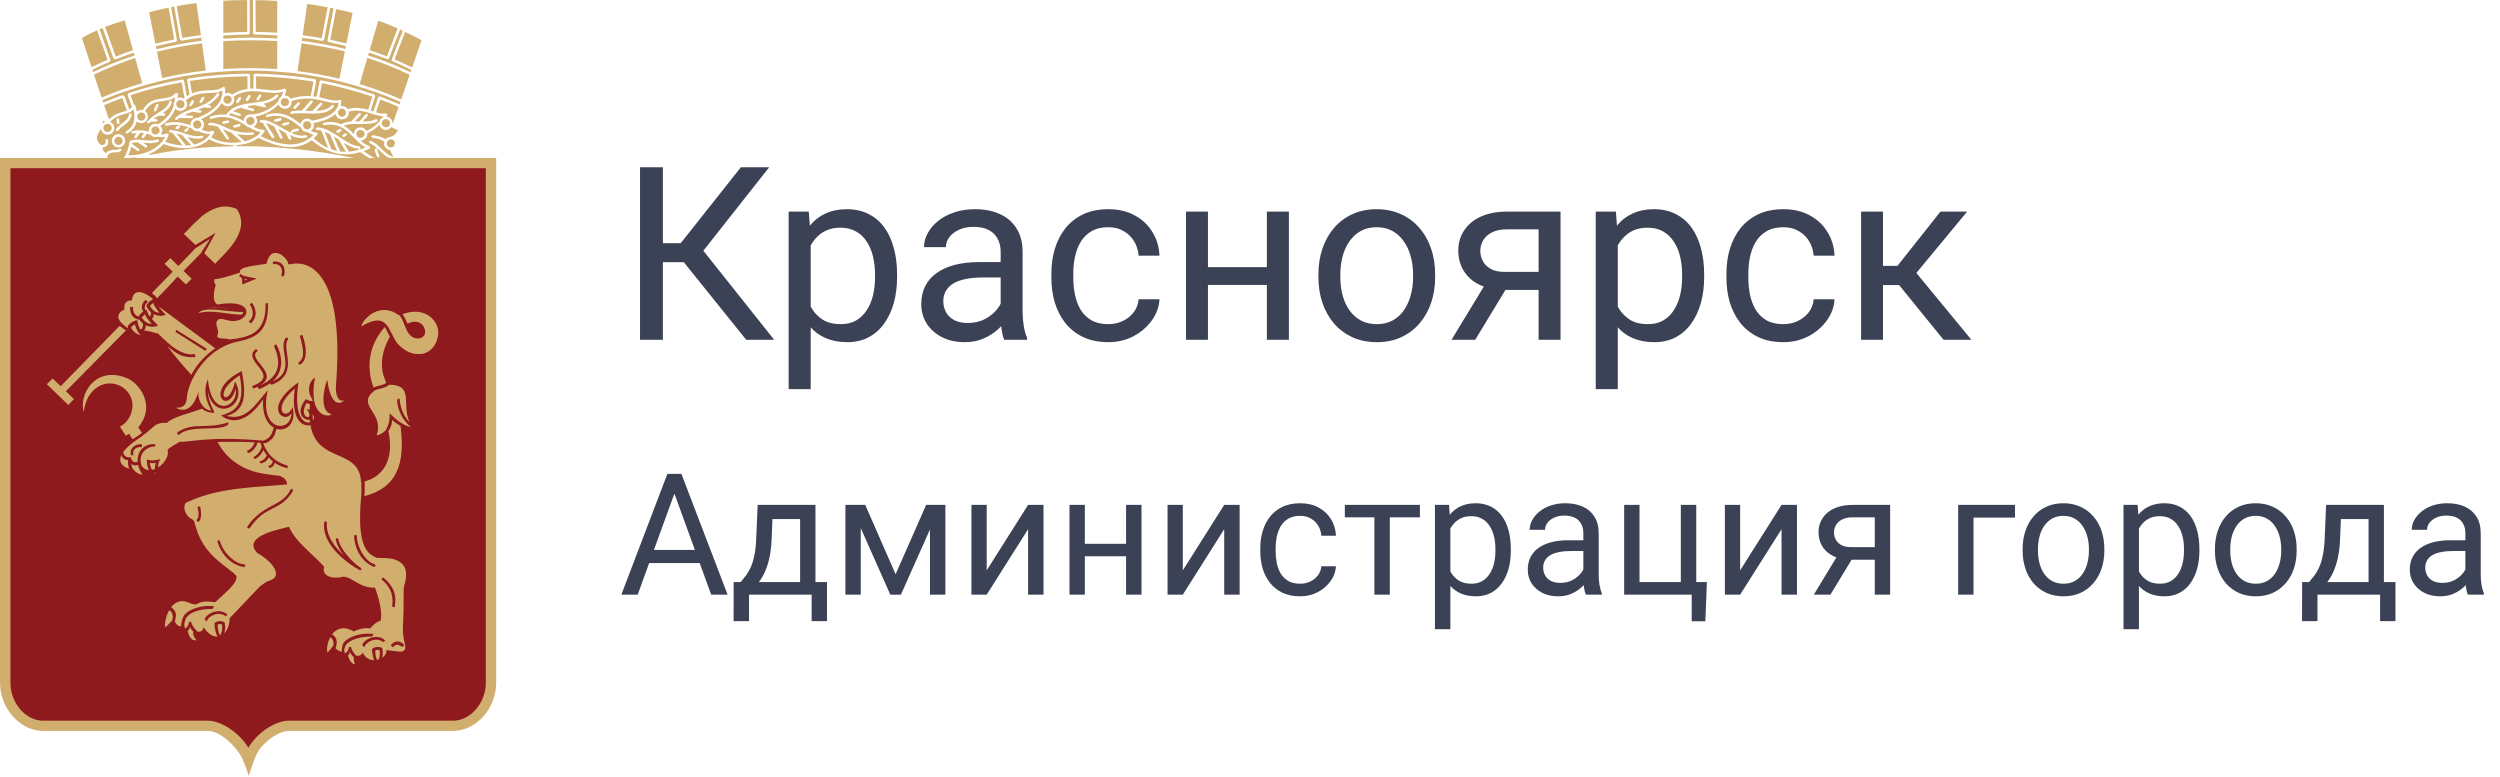
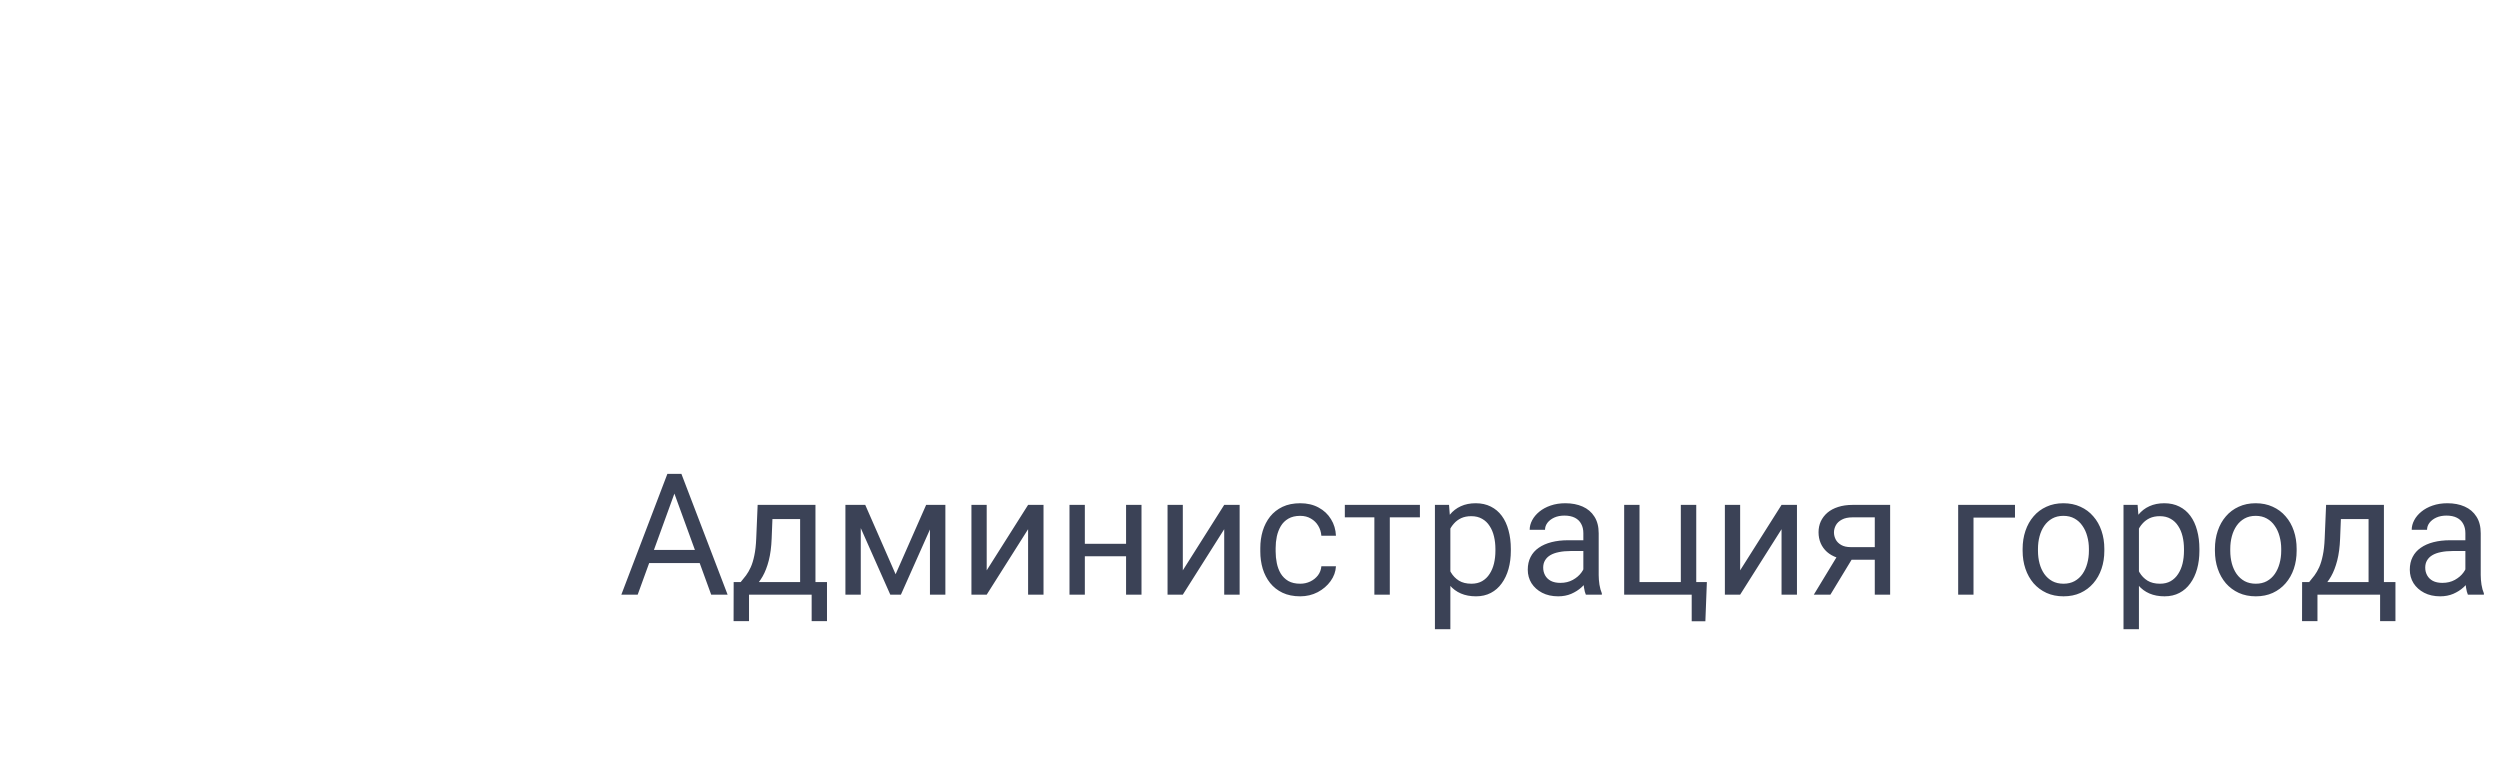
<svg xmlns="http://www.w3.org/2000/svg" width="206" height="64" viewBox="0 0 206 64" fill="none">
-   <path fill-rule="evenodd" clip-rule="evenodd" d="M20.348 6.289C18.788 6.302 17.23 6.426 15.688 6.661L15.645 6.677L15.651 6.717L15.811 7.637L15.825 7.697L15.873 7.673C16.331 7.483 16.798 7.463 17.201 7.446C17.648 7.433 18.049 7.421 18.35 7.18L18.468 7.162L18.538 7.254L18.549 7.477L18.543 7.637L18.54 7.697L18.766 7.656C18.876 7.656 18.992 7.703 19.086 7.778L19.116 7.8L19.141 7.786C19.561 7.516 19.967 7.381 20.361 7.333L20.4 7.322L20.39 6.332V6.289H20.348ZM10.688 11.686L10.711 11.639L10.743 11.602L10.755 11.601C10.917 11.537 11.091 11.509 11.28 11.509C11.456 11.509 11.635 11.525 11.821 11.546C12.003 11.572 12.191 11.576 12.368 11.576C12.578 11.576 12.787 11.555 12.962 11.477L13.11 11.525L13.068 11.674C12.851 11.759 12.619 11.801 12.386 11.796C12.241 11.796 12.09 11.784 11.938 11.772L11.778 11.762L12.109 11.992L12.133 12.14L11.985 12.158L11.376 11.741L11.364 11.733H11.313C11.162 11.733 11.031 11.748 10.909 11.783L10.881 11.788L10.875 11.825V11.861L11.465 12.281L11.492 12.424L11.34 12.442L10.875 12.12L10.818 12.087L10.804 12.145C10.754 12.328 10.689 12.533 10.599 12.732L10.567 12.799H10.642C12.097 12.791 13.164 12.115 13.563 11.357L13.608 11.263L13.514 11.29L13.315 11.3C13.205 11.3 13.098 11.29 12.989 11.263H12.985L12.803 11.301C12.727 11.298 12.652 11.28 12.582 11.247C12.513 11.214 12.451 11.168 12.401 11.11L12.391 11.1H12.38C12.297 11.07 12.21 11.049 12.126 11.025L12.09 11.01L11.857 11.357L11.71 11.385L11.68 11.24L11.821 11.034L11.863 10.964L11.569 10.949H11.539L11.247 11.369L11.091 11.397L11.071 11.249L11.205 11.049L11.275 10.96L10.959 11.01L10.813 10.927L10.818 10.879L10.827 10.829L10.893 10.809C11.077 10.761 11.266 10.736 11.456 10.735L11.485 10.742H11.497C11.749 10.742 11.987 10.772 12.202 10.822L12.275 10.842L12.259 10.742C12.262 10.596 12.322 10.457 12.425 10.354C12.529 10.252 12.669 10.194 12.815 10.193L13.005 10.229L13.025 10.241L13.042 10.227C13.702 9.826 14.134 9.325 14.32 8.687V8.66L14.308 8.58C14.309 8.48 14.343 8.384 14.404 8.305V8.296L14.419 8.1V8.015L14.341 8.061C14.258 8.115 14.17 8.159 14.077 8.192H14.071L13.954 8.226C13.778 8.271 13.6 8.304 13.419 8.324C12.887 8.394 12.359 8.468 11.976 9.126L11.966 9.16L11.985 9.18C12.048 9.23 12.1 9.294 12.136 9.366C12.172 9.438 12.192 9.517 12.194 9.598C12.194 9.748 12.136 9.875 12.042 9.975C11.991 10.03 11.929 10.074 11.861 10.104C11.793 10.135 11.719 10.151 11.644 10.153C11.528 10.148 11.415 10.11 11.319 10.044L11.267 10.009L11.25 10.062C11.179 10.318 11.04 10.551 10.848 10.735L10.74 10.838C10.661 10.904 10.575 10.962 10.484 11.01L10.349 10.985L10.379 10.834C10.854 10.545 11.082 10.135 11.082 9.598C11.082 9.447 11.062 9.271 11.022 9.092L11.004 9.007L10.941 9.066C10.855 9.152 10.752 9.22 10.638 9.264L10.623 9.271C10.495 9.329 10.361 9.373 10.223 9.404C9.89 9.499 9.496 9.621 9.118 9.994L9.07 10.044L9.13 10.071C9.301 10.171 9.421 10.333 9.421 10.545C9.421 10.857 9.171 11.1 8.858 11.1C8.742 11.096 8.629 11.056 8.536 10.986C8.443 10.915 8.374 10.818 8.338 10.707L8.304 10.609L8.139 10.919L8.026 11.129L7.982 11.341C7.98 11.452 8.008 11.561 8.063 11.657L8.202 11.844V11.849L8.355 11.944L8.37 11.954L8.382 11.958H8.397C8.488 11.948 8.598 11.932 8.658 11.849L8.706 11.695L8.694 11.572L8.685 11.54L8.774 11.445L8.802 11.442L8.902 11.525L8.916 11.695C8.919 11.797 8.889 11.897 8.829 11.98C8.763 12.067 8.64 12.12 8.493 12.15H8.463L8.453 12.176L8.448 12.188L8.488 12.388V12.394L8.612 12.533L8.715 12.595L8.717 12.603L8.756 12.616L8.774 12.583C8.991 12.366 9.223 12.343 9.427 12.343H9.501C9.634 12.343 9.74 12.328 9.833 12.255L10.001 12.271L9.983 12.42C9.821 12.554 9.649 12.555 9.466 12.555H9.412C9.229 12.555 9.058 12.58 8.889 12.769L8.877 12.783V12.817L8.867 12.949L8.876 13.049V13.053L8.949 13.248L8.953 13.249L8.958 13.259C9.052 13.383 9.22 13.469 9.448 13.508L9.682 13.488H9.69L9.763 13.452L9.923 13.358C10.373 12.97 10.635 12.098 10.677 11.703L10.688 11.686ZM12.878 8.599L13.02 8.545L13.072 8.687L12.872 9.133L12.732 9.192L12.675 9.048L12.878 8.598V8.599ZM12.302 9.849L12.317 9.835C12.53 9.63 12.777 9.455 13.029 9.305C13.44 9.045 13.844 8.804 13.949 8.373L14.002 8.296L14.05 8.24L14.158 8.423C14.074 8.786 13.817 9.029 13.506 9.246L13.398 9.327H13.539L13.646 9.433L13.536 9.535H13.06L13.047 9.545C12.957 9.598 12.862 9.668 12.773 9.717L12.659 9.805H12.893L13.006 9.918L12.893 10.022H12.429L12.302 10.146L12.152 10.171L12.126 10.022L12.302 9.848V9.849ZM9.607 9.819L9.707 9.715H9.717L9.822 9.813L9.845 10.13V10.137L9.74 10.245H9.738L9.625 10.146L9.607 9.826V9.819ZM10.087 10.137C10.342 9.952 10.577 9.783 10.635 9.433L10.677 9.352L10.755 9.327L10.845 9.427V9.438C10.797 9.887 10.496 10.105 10.223 10.311C10.038 10.446 9.861 10.577 9.74 10.773L9.583 10.82L9.549 10.674C9.689 10.439 9.898 10.282 10.087 10.137ZM9.763 12.149C9.617 12.15 9.476 12.093 9.372 11.991C9.267 11.888 9.208 11.748 9.206 11.602C9.208 11.456 9.268 11.316 9.372 11.213C9.476 11.11 9.617 11.052 9.763 11.051C10.068 11.057 10.316 11.301 10.316 11.602C10.315 11.748 10.256 11.887 10.152 11.989C10.049 12.092 9.909 12.149 9.763 12.149ZM8.48 9.94L8.473 10.072L8.464 10.158L8.545 10.106L8.599 10.072L8.662 10.028L8.545 9.967L8.48 9.94ZM14.865 9.14C14.727 9.134 14.595 9.084 14.488 8.997L14.443 8.945L14.42 9.01C14.252 9.424 13.983 9.789 13.638 10.072L13.545 10.138C13.459 10.206 13.355 10.276 13.249 10.334L13.214 10.368L13.24 10.402C13.323 10.498 13.371 10.62 13.375 10.747C13.371 10.841 13.341 10.933 13.288 11.011L13.248 11.087H13.336C13.472 11.087 13.605 11.058 13.729 11.002L13.859 11.006L13.898 11.124C13.838 11.294 13.753 11.466 13.647 11.64L13.609 11.687L13.668 11.704C14.108 11.871 14.545 11.959 14.958 11.981L15.058 11.996L14.216 10.943L14.015 10.919L13.898 10.804L14.008 10.702L14.222 10.736L14.321 10.743C14.597 10.791 14.869 10.864 15.132 10.961C15.484 11.087 15.822 11.214 16.247 11.214C16.368 11.214 16.5 11.203 16.641 11.18H16.661L16.757 11.264V11.284L16.67 11.386C16.534 11.409 16.397 11.421 16.259 11.422C16.006 11.422 15.789 11.386 15.579 11.324L15.429 11.284L15.972 11.889L15.997 11.902H16.024C16.548 11.772 16.985 11.508 17.274 11.115L17.324 11.045H17.229C16.949 11.045 16.641 10.935 16.322 10.804L16.304 10.797L16.247 10.817C16.167 10.814 16.089 10.794 16.017 10.758C15.945 10.723 15.882 10.672 15.832 10.61L15.826 10.598H15.821C15.733 10.56 15.646 10.54 15.561 10.497L15.52 10.577L15.536 10.598L15.496 10.754L15.318 10.869L15.17 10.83L15.207 10.684L15.397 10.574L15.465 10.56L15.484 10.47C15.285 10.402 15.083 10.339 14.857 10.31L14.837 10.357H14.83L14.78 10.547L14.602 10.657L14.453 10.617L14.488 10.47L14.658 10.373L14.773 10.303L14.639 10.292C14.545 10.282 14.469 10.282 14.381 10.282C14.171 10.282 13.951 10.309 13.725 10.372L13.581 10.302L13.612 10.185L13.636 10.138L13.657 10.176C13.902 10.098 14.157 10.059 14.414 10.061C14.847 10.061 15.249 10.171 15.641 10.303L15.745 10.339L15.698 10.25C15.703 10.105 15.763 9.967 15.867 9.866C15.971 9.764 16.11 9.706 16.255 9.705H16.261L16.277 9.716L16.289 9.705C17.289 9.305 17.941 8.8 18.202 8.187L18.208 8.171V8.167C18.214 8.082 18.241 8 18.288 7.929V7.907C18.316 7.779 18.33 7.648 18.331 7.517V7.445L18.266 7.478C18.169 7.521 18.068 7.553 17.968 7.587L17.97 7.674L18.019 7.682L18.05 7.844C17.832 8.149 17.553 8.406 17.232 8.6L17.117 8.674L17.316 8.688L17.406 8.8V8.812L17.302 8.909L17.28 8.897L16.787 8.85L16.781 8.841L16.769 8.851C16.65 8.897 16.539 8.949 16.427 8.997L16.283 9.057L16.548 9.1L16.637 9.206L16.496 9.306L15.889 9.206L15.874 9.197L15.864 9.207C15.664 9.272 15.465 9.347 15.285 9.427L15.303 9.52L15.826 9.527L15.928 9.631V9.64L15.826 9.738H15.821L14.801 9.718L14.781 9.716L14.597 9.876H14.438V9.718L14.658 9.548L14.675 9.531C15.021 9.271 15.453 9.116 15.907 8.956C16.623 8.699 17.382 8.444 17.877 7.722L17.927 7.689L17.888 7.604C17.673 7.652 17.451 7.657 17.211 7.666C16.605 7.689 15.958 7.726 15.338 8.25L15.309 8.273L15.33 8.308C15.389 8.389 15.422 8.486 15.425 8.586C15.421 8.733 15.361 8.873 15.257 8.976C15.152 9.079 15.012 9.137 14.865 9.14ZM16.661 8.004L16.813 7.97L16.841 8.114L16.625 8.464L16.481 8.5L16.443 8.354L16.661 8.004ZM15.808 8.277L15.958 8.241L15.99 8.395L15.778 8.737L15.631 8.771L15.589 8.622L15.808 8.277ZM9.764 11.264C9.674 11.265 9.588 11.301 9.524 11.364C9.46 11.428 9.423 11.514 9.422 11.604C9.422 11.649 9.431 11.693 9.448 11.735C9.465 11.776 9.49 11.814 9.522 11.846C9.554 11.877 9.592 11.903 9.633 11.92C9.675 11.937 9.719 11.945 9.764 11.945C9.946 11.945 10.104 11.789 10.104 11.603C10.102 11.514 10.066 11.428 10.002 11.365C9.939 11.302 9.854 11.265 9.764 11.263V11.264ZM10.416 9.132L10.456 9.116L10.087 8.074L10.039 8.09C9.559 8.257 9.083 8.446 8.62 8.642L8.577 8.658L8.982 9.849L9.026 9.797C9.437 9.422 9.834 9.287 10.167 9.207C10.263 9.182 10.334 9.159 10.416 9.132ZM8.524 10.546C8.524 10.736 8.67 10.88 8.859 10.88C9.059 10.88 9.207 10.736 9.207 10.546C9.207 10.356 9.053 10.206 8.859 10.206C8.77 10.207 8.685 10.244 8.622 10.307C8.559 10.371 8.524 10.457 8.524 10.546ZM11.084 4.574L11.032 4.391L11.023 4.343L10.969 4.354C10.563 4.499 10.087 4.677 9.512 4.889H9.426L9.394 4.858L9.373 4.838L9.355 4.823L8.452 2.3L8.236 2.394L8.197 2.412L9.097 4.936L9.095 4.988V5.027L9.061 5.058L9.029 5.088C8.562 5.288 8.093 5.5 7.65 5.733L7.613 5.744L7.661 5.893L7.679 5.947L7.721 5.922C8.796 5.402 9.906 4.956 11.043 4.589L11.084 4.574ZM21.118 2.63C21.774 2.642 22.306 2.664 22.795 2.694L22.844 2.696V0.072H22.797C22.233 0.038 21.669 0.018 21.104 0.013H21.054L21.071 2.63H21.118ZM20.323 2.63H20.369V2.59L20.362 0.006H20.305C19.692 0.012 19.075 0.019 18.441 0.058H18.4V2.715L18.447 2.705C19.076 2.663 19.697 2.641 20.325 2.629L20.323 2.63ZM20.717 3.102C21.409 3.102 22.107 3.126 22.795 3.174H22.844V2.914L22.797 2.912C22.279 2.878 21.708 2.865 20.972 2.845L20.927 2.822L20.888 2.804L20.868 2.759L20.855 2.723L20.843 0.007L20.617 0H20.569L20.583 2.738L20.481 2.845C19.8 2.852 19.12 2.878 18.441 2.923H18.4V3.185H18.447C19.203 3.13 19.961 3.103 20.719 3.102H20.717ZM27.918 6.476L27.971 6.481L28.415 4.236L28.376 4.22C27.225 3.945 26.06 3.732 24.886 3.582H24.844L24.516 5.853L24.554 5.865C25.689 6.005 26.817 6.208 27.918 6.476ZM31.846 4.629L31.886 4.647L31.9 4.602L32.437 3.196L32.75 2.393L32.765 2.348L32.725 2.328C32.235 2.116 31.746 1.906 31.215 1.726L31.168 1.705L30.458 4.128L30.503 4.142C30.954 4.295 31.402 4.457 31.846 4.629ZM28.409 4.024L28.456 4.031L28.493 3.837L28.508 3.785H28.456C27.997 3.668 27.536 3.558 27.073 3.455L26.998 3.411L26.986 3.348V3.327L27.483 0.695L27.258 0.648L27.217 0.638L26.707 3.271L26.574 3.37H26.566C26.032 3.273 25.495 3.19 24.956 3.12L24.915 3.115L24.88 3.318L24.874 3.37L24.916 3.372C26.126 3.521 27.271 3.738 28.409 4.024ZM26.466 3.133L26.514 3.147L26.52 3.102L27 0.6L26.959 0.593C26.427 0.495 25.895 0.406 25.36 0.325L25.317 0.32L24.938 2.9L24.986 2.913C25.483 2.983 25.98 3.051 26.466 3.133ZM20.582 5.613C21.318 5.613 22.054 5.635 22.795 5.683L22.844 5.687V3.386L22.797 3.379C21.346 3.295 19.891 3.298 18.44 3.39L18.398 3.397V5.682L18.445 5.678C19.157 5.635 19.869 5.614 20.582 5.613ZM9.575 4.647C10.095 4.437 10.537 4.279 10.917 4.153L10.958 4.139L10.276 1.679L10.234 1.692C9.751 1.834 9.228 1.999 8.696 2.204L8.657 2.217L9.534 4.66L9.574 4.647H9.575ZM12.85 3.587C13.334 3.477 13.816 3.354 14.307 3.257L14.352 3.253L14.349 3.206L13.896 0.639L13.839 0.648C13.334 0.75 12.831 0.865 12.331 0.992L12.289 1.006L12.802 3.603L12.85 3.587ZM8.864 4.927L8 2.5L7.955 2.515C7.562 2.694 7.168 2.885 6.778 3.119L6.748 3.133L7.545 5.538L7.592 5.518C7.992 5.318 8.409 5.123 8.826 4.946L8.866 4.926L8.864 4.927ZM12.979 4.25L12.934 4.259L13.361 6.433L13.411 6.42C14.561 6.151 15.731 5.957 16.913 5.817L16.956 5.813L16.646 3.563L16.603 3.577C15.383 3.73 14.173 3.954 12.979 4.25ZM8.421 8.023C9.48 7.571 10.566 7.187 11.673 6.873L11.709 6.857V6.81L11.135 4.778L11.09 4.791C9.93 5.177 8.82 5.624 7.782 6.125L7.747 6.145L7.969 6.831L8.376 8.039L8.421 8.023ZM14.561 3.386L14.502 3.429L14.486 3.444C13.948 3.551 13.411 3.672 12.883 3.801L12.841 3.812L12.881 4.004L12.886 4.054L12.937 4.044C14.135 3.745 15.35 3.518 16.575 3.364L16.621 3.354L16.593 3.147L16.581 3.102L16.537 3.108C15.974 3.185 15.423 3.271 14.956 3.348L14.944 3.35H14.938L14.828 3.266L14.35 0.532L14.149 0.571L14.101 0.587L14.581 3.307L14.561 3.386ZM15.067 3.116C15.502 3.041 16.004 2.957 16.507 2.899L16.554 2.889L16.19 0.263H16.142C15.639 0.321 15.12 0.407 14.6 0.5L14.56 0.506L15.022 3.127L15.067 3.117V3.116ZM27.25 3.282C27.67 3.379 28.097 3.472 28.495 3.566L28.549 3.582L28.552 3.535L29.052 1.058L29.002 1.051C28.59 0.941 28.166 0.851 27.737 0.761L27.7 0.744L27.212 3.279L27.251 3.281L27.25 3.282ZM10.557 13.012L10.483 13.005H10.463L10.357 13.162L10.291 13.266L10.408 13.236C10.653 13.172 10.896 13.116 11.153 13.053L11.141 12.961C10.952 12.991 10.76 13.011 10.557 13.011V13.012ZM12.469 10.746C12.469 10.926 12.628 11.086 12.814 11.086C13.004 11.086 13.154 10.926 13.154 10.746C13.154 10.702 13.145 10.658 13.128 10.617C13.111 10.576 13.086 10.539 13.054 10.508C13.023 10.477 12.985 10.453 12.944 10.437C12.902 10.421 12.858 10.414 12.814 10.415C12.725 10.413 12.638 10.447 12.573 10.509C12.509 10.571 12.471 10.656 12.469 10.746ZM19.199 11.962C18.502 11.962 17.797 11.806 17.272 11.486L17.232 11.466L17.212 11.496C16.746 11.932 16.075 12.188 15.286 12.206H15.217C14.68 12.206 14.097 12.102 13.505 11.876L13.478 11.864L13.457 11.888C13.181 12.21 12.786 12.49 12.31 12.688L12.337 12.771C14.573 12.316 16.878 12.096 19.254 12.051V11.962H19.2H19.199ZM14.969 6.783L14.921 6.799C13.523 7.043 12.145 7.386 10.796 7.827L10.754 7.852L11.021 8.59V8.599L11.153 8.698C11.201 8.849 11.24 8.989 11.258 9.131L11.279 9.191L11.336 9.158C11.426 9.094 11.533 9.059 11.643 9.057L11.724 9.075L11.754 9.077L11.777 9.045C12.222 8.272 12.829 8.188 13.382 8.113C13.798 8.061 14.169 8.015 14.448 7.688L14.578 7.651L14.655 7.748V7.76C14.655 7.856 14.643 7.936 14.637 8.023V8.08L14.875 8.03C14.955 8.03 15.045 8.069 15.121 8.113L15.161 8.127L15.187 8.093L15.217 8.071L15.186 8.015L14.969 6.783ZM15.205 8.585C15.204 8.495 15.167 8.41 15.103 8.347C15.039 8.284 14.953 8.249 14.863 8.249C14.773 8.248 14.687 8.283 14.622 8.346C14.558 8.409 14.521 8.495 14.52 8.585C14.52 8.77 14.673 8.925 14.863 8.925C15.052 8.925 15.205 8.77 15.205 8.585ZM31.275 13.359L31.235 13.347C30.715 13.236 30.197 12.913 29.712 12.545L29.698 12.533L29.668 12.539C29.361 12.631 29.045 12.688 28.725 12.709L28.65 12.72H28.493C28.304 12.72 28.121 12.708 27.935 12.677L27.9 12.667C27.664 12.631 27.442 12.56 27.217 12.488L27.147 12.451C26.619 12.244 26.132 11.947 25.707 11.572L25.688 11.54L25.65 11.572C25.168 11.932 24.598 12.115 23.94 12.115C23.186 12.115 22.306 11.87 21.318 11.37L21.294 11.358L21.27 11.37C20.96 11.602 20.579 11.772 20.164 11.87H20.14C19.924 11.92 19.702 11.944 19.475 11.958V12.051H19.484C19.616 12.045 19.748 12.045 19.885 12.045C23.501 12.045 27.258 12.512 31.147 13.472L31.119 13.55L31.083 13.669L31.186 13.61L31.365 13.511L31.473 13.451L31.263 13.41L31.275 13.359ZM11.31 9.578V9.621C11.313 9.707 11.35 9.789 11.412 9.848C11.475 9.907 11.558 9.94 11.644 9.939C11.834 9.939 11.98 9.794 11.98 9.598C11.98 9.554 11.971 9.51 11.954 9.47C11.938 9.429 11.913 9.392 11.882 9.361C11.85 9.33 11.813 9.306 11.773 9.289C11.732 9.272 11.688 9.264 11.644 9.264C11.464 9.264 11.319 9.404 11.31 9.578ZM32.366 10.53L32.35 10.511L32.285 10.482L32.252 10.467L32.226 10.493C32.176 10.558 32.111 10.611 32.038 10.648C31.964 10.685 31.883 10.706 31.801 10.707C31.69 10.706 31.582 10.672 31.49 10.61C31.398 10.547 31.327 10.459 31.285 10.356L31.264 10.297L31.205 10.338C30.941 10.604 30.63 10.819 30.288 10.973L30.253 10.985L30.267 11.049C30.267 11.312 30.062 11.525 29.809 11.575L29.713 11.59L29.786 11.653C29.981 11.823 30.187 11.958 30.43 12.032L30.505 12.14L30.45 12.253C30.309 12.307 30.167 12.366 30.023 12.424L29.936 12.442L30.014 12.494C30.621 12.944 31.114 13.162 31.549 13.191L31.782 13.184L32.012 13.139L32.073 13.109L32.159 13.069L32.073 13.026C31.795 12.898 31.549 12.666 31.306 12.432L31.139 12.272L31.066 12.316L31.273 12.864L31.205 12.991L31.069 12.93L30.861 12.387L30.931 12.236H31.103L31.008 12.149C30.853 12.004 30.674 11.888 30.478 11.806L30.398 11.668L30.528 11.601C30.888 11.724 31.18 12.007 31.453 12.281C31.735 12.546 32.003 12.803 32.327 12.898L32.434 12.918L32.249 12.616L32.243 12.603L32.15 12.387L32.138 12.36H32.114C31.848 12.307 31.648 12.097 31.648 11.825L31.672 11.709L31.678 11.682L31.654 11.668C31.434 11.508 31.126 11.409 30.696 11.358L30.602 11.251V11.245L30.712 11.145H30.729C31.169 11.202 31.499 11.305 31.747 11.463L31.78 11.477L31.801 11.452C31.859 11.397 31.937 11.357 32.021 11.312L32.126 11.293L32.18 11.283L32.196 11.275L32.201 11.263C32.311 11.249 32.413 11.198 32.491 11.118L32.504 11.11C32.604 11.019 32.688 10.897 32.766 10.76L32.796 10.707L32.736 10.701C32.606 10.659 32.482 10.602 32.366 10.53ZM30.31 4.782L30.27 4.764L29.634 6.936L29.677 6.947C30.812 7.286 31.925 7.695 33.01 8.17L33.061 8.192L33.756 6.162L33.728 6.145C32.621 5.614 31.479 5.159 30.31 4.782ZM32.35 5.046L32.313 5.026L32.285 5.057L32.313 5.021L32.285 4.991V4.897L32.854 3.407L33.178 2.572L33.192 2.529L33.01 2.449L32.972 2.423L32.055 4.804L32.045 4.816L32.029 4.836L31.995 4.868H31.98L31.908 4.872C31.435 4.687 30.942 4.512 30.442 4.349L30.4 4.333L30.343 4.516L30.331 4.564L30.373 4.579C31.567 4.961 32.71 5.421 33.785 5.935L33.822 5.964L33.889 5.804L33.898 5.765L33.86 5.75C33.369 5.5 32.866 5.267 32.35 5.046ZM34.701 3.306C34.305 3.07 33.863 2.865 33.434 2.655L33.385 2.63L32.511 4.888L32.559 4.918C33.025 5.109 33.476 5.323 33.92 5.538L33.965 5.558L34.73 3.327L34.701 3.306ZM31.376 8.211L31.337 8.192L31.289 8.33L30.998 9.205L30.983 9.248L31.027 9.264C31.223 9.327 31.397 9.366 31.567 9.368L31.767 9.336L31.902 9.375L31.914 9.499L31.876 9.555L31.833 9.611L31.902 9.621C32.006 9.642 32.102 9.691 32.178 9.765C32.254 9.838 32.308 9.932 32.332 10.035L32.367 10.193L32.845 8.811L32.809 8.793C32.338 8.584 31.86 8.39 31.376 8.211ZM15 11.131C14.884 11.1 14.773 11.057 14.667 11.025L14.527 10.985L14.615 11.1L15.338 11.998H15.363C15.465 11.995 15.568 11.975 15.663 11.962L15.751 11.953L15.007 11.136L15 11.132V11.131ZM29.03 6.981L28.225 6.762L28.216 6.81L28.226 6.758C26.892 6.427 25.538 6.179 24.173 6.016L23.353 5.946C22.426 5.862 21.497 5.819 20.566 5.817C19.734 5.817 18.902 5.853 18.076 5.921L17.295 5.986C15.916 6.125 14.545 6.356 13.189 6.686L12.291 6.925C10.999 7.275 9.718 7.703 8.481 8.226L8.437 8.24L8.494 8.405L8.518 8.452L8.56 8.427C9.065 8.221 9.575 8.026 10.089 7.843L10.254 7.91L10.655 9.03L10.855 8.84L10.875 8.822L10.515 7.827L10.593 7.669C12.025 7.189 13.515 6.809 15.037 6.55H15.054L15.162 6.634L15.39 7.936L15.589 7.807L15.623 7.793L15.417 6.596L15.411 6.573L15.496 6.472C17.149 6.213 18.818 6.079 20.491 6.07L20.509 6.075L20.608 6.188L20.618 7.261V7.306L20.845 7.296H20.883V6.187L20.89 6.161L20.899 6.144L20.914 6.1L20.935 6.096L20.988 6.069C22.665 6.094 24.331 6.245 25.956 6.527L25.972 6.54L25.982 6.536L26.02 6.561L26.041 6.572L26.056 6.633V6.647L26.05 6.653L26.056 6.676L25.815 7.935L26.047 7.968L26.088 7.975L26.336 6.699L26.436 6.612H26.454C27.945 6.896 29.413 7.288 30.847 7.785L30.85 7.792L30.906 7.851L30.916 7.927L30.546 9.114L30.708 9.162L30.735 9.171L30.775 9.18L31.085 8.255L31.158 8.025L31.166 8.022L31.188 7.995L31.223 7.955H31.268L31.304 7.95V7.955H31.319C31.848 8.153 32.355 8.358 32.875 8.585L32.923 8.598L32.977 8.44L32.99 8.402L32.953 8.378C31.68 7.82 30.369 7.354 29.03 6.981ZM32.207 11.486C32.117 11.486 32.031 11.523 31.967 11.586C31.903 11.65 31.867 11.736 31.866 11.826C31.866 12.014 32.022 12.158 32.206 12.158H32.214L32.328 12.115L32.435 12.079L32.448 12.06L32.541 11.84L32.549 11.831V11.825C32.549 11.78 32.54 11.736 32.523 11.695C32.505 11.653 32.48 11.616 32.448 11.585C32.417 11.553 32.379 11.528 32.337 11.511C32.296 11.494 32.252 11.486 32.207 11.486ZM28.752 12.494H28.778C29.042 12.469 29.308 12.424 29.571 12.343L29.559 12.255C29.199 12.235 28.836 12.067 28.476 11.861L28.326 11.771L28.733 12.469L28.752 12.494ZM30.81 9.42L30.639 9.369C30.253 9.245 29.823 9.109 29.356 9.109C29.166 9.109 28.978 9.132 28.77 9.182L28.731 9.192L28.752 9.287C28.75 9.434 28.69 9.574 28.585 9.676C28.48 9.779 28.339 9.837 28.192 9.836C28.074 9.836 27.96 9.798 27.865 9.729C27.77 9.659 27.701 9.56 27.666 9.448L27.647 9.385L27.597 9.435C27.229 9.748 26.657 9.982 25.873 10.131L25.825 10.136L25.865 10.323C25.865 10.404 25.846 10.483 25.811 10.556C25.776 10.629 25.724 10.693 25.661 10.743L25.603 10.795L25.661 10.821C25.783 10.88 25.916 10.914 26.051 10.919H26.056L26.168 10.984L26.153 11.101C26.063 11.194 25.975 11.276 25.883 11.366L25.846 11.401L25.882 11.432C26.228 11.734 26.568 11.969 26.929 12.142L27.039 12.189L26.489 10.774L26.468 10.761C26.354 10.736 26.237 10.708 26.113 10.708H26.105L26.005 10.61L25.963 10.598H26.005L26.106 10.497H26.12C26.29 10.497 26.447 10.526 26.612 10.577H26.618C26.851 10.643 27.075 10.749 27.294 10.88L27.321 10.896C27.551 11.011 27.779 11.151 27.997 11.306C28.551 11.678 29.081 12.033 29.619 12.052L29.718 12.159L29.678 12.242L29.634 12.342L29.734 12.302C29.838 12.272 29.937 12.22 30.048 12.177L30.131 12.146L30.048 12.098C29.706 11.902 29.422 11.618 29.141 11.324C28.628 10.794 28.114 10.269 27.238 10.269C27.079 10.269 26.908 10.283 26.718 10.316L26.693 10.323L26.591 10.242L26.588 10.212L26.678 10.109C26.877 10.072 27.057 10.054 27.218 10.054C27.555 10.054 27.826 10.12 28.084 10.23L28.101 10.242L28.123 10.228C28.348 10.091 28.622 10.036 28.919 10.014H28.931L29.571 9.319L29.722 9.317L29.735 9.464L29.308 9.924L29.24 9.998H29.338C29.427 10 29.506 10 29.586 10.01H29.619L30.135 9.405L30.289 9.391L30.298 9.547L29.958 9.935L29.892 10.01H30.003C30.358 10.01 30.705 9.969 30.971 9.82L31.127 9.856L31.094 10.01C30.778 10.185 30.379 10.213 29.958 10.213H29.294C28.967 10.213 28.664 10.23 28.417 10.316L28.326 10.355L28.406 10.402C28.664 10.573 28.884 10.761 29.093 10.984L29.158 11.035L29.174 10.95C29.195 10.823 29.259 10.708 29.357 10.625C29.454 10.541 29.578 10.495 29.706 10.494C29.907 10.494 30.063 10.598 30.168 10.749L30.187 10.783L30.229 10.773C30.613 10.593 30.964 10.348 31.268 10.01L31.277 9.996V9.993C31.318 9.866 31.406 9.759 31.523 9.696L31.526 9.694L31.55 9.64L31.601 9.574H31.526C31.298 9.565 31.061 9.5 30.81 9.42ZM28.233 11.11L28.458 10.984L28.595 11.011L28.559 11.151L28.349 11.291L28.195 11.252L28.233 11.111V11.11ZM27.744 10.76L28.004 10.627L28.147 10.675L28.101 10.821L27.847 10.95L27.701 10.898L27.744 10.76ZM25.304 9.987C25.26 9.987 25.216 9.995 25.176 10.012C25.135 10.029 25.098 10.054 25.067 10.085C25.036 10.116 25.012 10.153 24.996 10.194C24.979 10.235 24.971 10.279 24.972 10.323C24.972 10.51 25.115 10.662 25.304 10.662C25.349 10.663 25.394 10.654 25.436 10.638C25.478 10.621 25.516 10.596 25.549 10.564C25.581 10.533 25.607 10.495 25.625 10.454C25.642 10.412 25.652 10.367 25.652 10.322C25.651 10.277 25.642 10.233 25.624 10.192C25.606 10.15 25.58 10.113 25.548 10.082C25.515 10.051 25.477 10.026 25.436 10.01C25.394 9.994 25.349 9.986 25.304 9.987ZM19.097 8.207C19.096 8.117 19.059 8.031 18.995 7.968C18.931 7.905 18.845 7.87 18.755 7.871C18.665 7.87 18.577 7.905 18.512 7.968C18.447 8.03 18.41 8.117 18.408 8.207C18.408 8.395 18.562 8.546 18.755 8.546C18.8 8.546 18.844 8.538 18.886 8.521C18.927 8.504 18.965 8.479 18.996 8.447C19.028 8.416 19.053 8.379 19.071 8.337C19.088 8.296 19.097 8.252 19.097 8.207ZM28.192 9.622C28.276 9.614 28.355 9.575 28.412 9.512C28.469 9.45 28.5 9.368 28.5 9.284C28.5 9.199 28.469 9.117 28.412 9.055C28.355 8.992 28.276 8.953 28.192 8.945C28.103 8.945 28.017 8.98 27.953 9.043C27.889 9.106 27.853 9.192 27.852 9.281C27.852 9.371 27.888 9.458 27.952 9.521C28.015 9.585 28.102 9.622 28.192 9.622ZM31.802 10.494C31.892 10.494 31.978 10.458 32.042 10.395C32.105 10.331 32.141 10.245 32.141 10.155C32.141 10.065 32.105 9.979 32.042 9.915C31.978 9.852 31.892 9.816 31.802 9.816C31.613 9.816 31.463 9.964 31.463 10.154C31.463 10.334 31.613 10.494 31.803 10.494H31.802ZM28.057 12.491C28.185 12.501 28.307 12.501 28.429 12.501L28.51 12.513L28.468 12.439L27.92 11.509L27.874 11.479C27.79 11.428 27.713 11.371 27.626 11.313L27.501 11.241L28.033 12.489L28.057 12.491ZM29.364 11.044C29.371 11.13 29.41 11.211 29.473 11.269C29.536 11.328 29.62 11.361 29.706 11.361C29.793 11.361 29.876 11.328 29.939 11.269C30.003 11.211 30.041 11.13 30.048 11.044C30.048 10.999 30.039 10.955 30.022 10.914C30.004 10.873 29.979 10.836 29.947 10.805C29.915 10.773 29.878 10.749 29.836 10.732C29.795 10.716 29.751 10.707 29.706 10.708C29.516 10.708 29.364 10.858 29.364 11.044ZM27.172 11.052C27.069 10.995 26.963 10.943 26.855 10.896L26.753 10.858L26.795 10.957L27.297 12.294L27.324 12.302C27.444 12.344 27.567 12.385 27.69 12.408L27.78 12.433L27.184 11.058L27.172 11.052ZM25.783 6.719C24.247 6.465 22.695 6.321 21.138 6.289H21.092L21.106 7.266V7.307H21.142C21.366 7.323 21.575 7.355 21.782 7.37C22.068 7.41 22.35 7.445 22.623 7.445C22.893 7.445 23.152 7.406 23.419 7.307L23.529 7.323L23.575 7.423C23.565 7.553 23.527 7.689 23.479 7.815L23.459 7.871L23.519 7.878C23.599 7.885 23.677 7.909 23.747 7.95C23.818 7.99 23.878 8.044 23.925 8.11L23.942 8.128L23.97 8.123C24.41 7.984 24.869 7.912 25.33 7.907H25.56L25.603 7.911L25.825 6.725L25.783 6.719ZM19.28 7.945L19.256 7.969L19.262 7.996L19.307 8.206C19.308 8.353 19.25 8.494 19.146 8.599C19.043 8.703 18.902 8.762 18.755 8.763C18.669 8.763 18.584 8.742 18.507 8.702C18.43 8.662 18.364 8.604 18.315 8.533L18.275 8.475L18.247 8.533C17.941 9.011 17.409 9.433 16.637 9.783L16.577 9.805L16.623 9.855C16.68 9.903 16.726 9.962 16.759 10.029C16.791 10.095 16.809 10.168 16.812 10.242C16.814 10.317 16.801 10.391 16.773 10.459C16.745 10.528 16.703 10.59 16.65 10.642L16.605 10.683L16.67 10.707C16.868 10.782 17.059 10.834 17.229 10.834C17.32 10.834 17.409 10.816 17.493 10.782L17.628 10.809L17.649 10.927C17.588 11.051 17.505 11.15 17.427 11.263L17.394 11.313L17.434 11.332C17.934 11.617 18.562 11.762 19.205 11.762C19.418 11.762 19.618 11.741 19.825 11.709L19.918 11.703L19.046 10.918H19.043C18.859 10.853 18.679 10.779 18.503 10.694L18.351 10.62L18.86 11.35L18.827 11.497L18.684 11.465L17.976 10.465L17.959 10.452C17.771 10.377 17.571 10.336 17.369 10.333H17.241L17.135 10.245V10.229L17.235 10.129L17.368 10.119C17.615 10.119 17.83 10.184 18.05 10.259L18.067 10.269C18.202 10.315 18.337 10.379 18.475 10.446C18.948 10.663 19.485 10.92 20.397 10.92C20.534 10.92 20.68 10.918 20.836 10.897L20.846 10.895L20.953 11.001V11.005L20.854 11.114C20.694 11.123 20.536 11.13 20.404 11.13C20.129 11.13 19.887 11.114 19.675 11.075L19.513 11.049L20.181 11.653L20.208 11.641C20.559 11.558 20.889 11.402 21.177 11.184L21.272 11.123L21.434 10.956L21.482 10.895L21.407 10.879C21.13 10.823 20.845 10.665 20.543 10.496V10.493H20.534C20.401 10.472 20.282 10.399 20.202 10.291L20.19 10.281H20.181C19.629 9.952 19.034 9.639 18.314 9.639C18.024 9.639 17.721 9.695 17.4 9.805L17.259 9.742L17.325 9.598C17.673 9.49 18.002 9.433 18.307 9.433C18.407 9.433 18.505 9.438 18.598 9.447L18.631 9.456L18.646 9.433C18.733 9.305 18.834 9.201 18.944 9.111L18.948 9.097C19.472 8.657 20.181 8.556 20.883 8.468C21.602 8.379 22.299 8.296 22.749 7.808L22.909 7.8L22.913 7.945C22.608 8.272 22.215 8.427 21.782 8.533L21.785 8.619L21.847 8.637L21.947 8.77L21.845 8.85H21.817L21.01 8.673H20.902C20.749 8.698 20.596 8.718 20.437 8.743L20.429 8.837L20.899 8.959L20.974 9.092L20.836 9.162L19.809 8.882H19.799C19.619 8.944 19.445 9.012 19.28 9.115L19.205 9.163L19.816 9.375L19.881 9.508L19.743 9.573L19.041 9.336L19.013 9.327L18.913 9.433L18.86 9.494L18.94 9.508C19.328 9.598 19.693 9.761 20.016 9.938L20.076 9.975L20.09 9.909C20.101 9.774 20.163 9.648 20.263 9.557C20.363 9.465 20.494 9.415 20.629 9.415L20.752 9.438H20.776L20.782 9.433C21.614 9.352 22.432 8.935 22.924 8.337L22.936 8.324C22.948 8.251 22.977 8.182 23.018 8.12C23.06 8.059 23.114 8.008 23.177 7.969L23.187 7.956V7.95C23.242 7.846 23.287 7.736 23.311 7.632L23.335 7.552L23.257 7.572C23.037 7.632 22.819 7.655 22.583 7.655C22.314 7.655 22.041 7.621 21.761 7.589C21.459 7.544 21.154 7.519 20.848 7.515C20.295 7.504 19.751 7.653 19.28 7.944V7.945ZM19.28 10.315L19.722 10.205H19.749L19.845 10.282L19.759 10.419L19.329 10.529L19.202 10.446L19.28 10.316V10.315ZM18.361 10.013L18.784 9.909L18.914 9.986L18.836 10.108L18.412 10.212L18.289 10.137L18.361 10.013ZM19.641 8.475L19.491 8.504L19.456 8.364L19.676 8.014L19.826 7.978L19.863 8.122L19.641 8.475ZM20.429 8.305L20.283 8.337L20.25 8.192L20.464 7.847L20.611 7.807L20.647 7.956L20.429 8.305ZM21.347 7.807L21.494 7.762L21.534 7.91L21.317 8.258L21.177 8.296L21.133 8.152L21.347 7.807ZM16.255 9.923C16.065 9.923 15.916 10.071 15.916 10.259C15.916 10.349 15.952 10.436 16.016 10.499C16.079 10.563 16.166 10.599 16.256 10.599C16.346 10.599 16.433 10.563 16.497 10.499C16.56 10.436 16.596 10.349 16.596 10.259C16.596 10.215 16.587 10.171 16.57 10.13C16.552 10.089 16.527 10.052 16.496 10.021C16.464 9.989 16.427 9.965 16.386 9.948C16.344 9.931 16.3 9.923 16.256 9.923H16.255ZM23.479 8.752C23.569 8.752 23.654 8.717 23.718 8.654C23.782 8.591 23.818 8.505 23.819 8.416C23.819 8.372 23.81 8.328 23.793 8.286C23.776 8.245 23.751 8.208 23.719 8.177C23.688 8.146 23.65 8.121 23.609 8.104C23.568 8.088 23.523 8.079 23.479 8.08C23.434 8.079 23.39 8.087 23.348 8.103C23.306 8.12 23.268 8.144 23.236 8.175C23.204 8.207 23.178 8.244 23.161 8.285C23.143 8.327 23.134 8.371 23.134 8.416C23.134 8.599 23.287 8.752 23.479 8.752ZM30.631 7.945C29.302 7.494 27.945 7.133 26.568 6.862L26.522 6.851L26.519 6.896L26.303 8.015L26.345 8.023C26.501 8.061 26.651 8.089 26.789 8.127C27.111 8.211 27.387 8.281 27.647 8.281C27.759 8.284 27.87 8.267 27.977 8.233L28.087 8.249L28.126 8.349C28.123 8.468 28.101 8.58 28.072 8.693L28.057 8.765L28.198 8.735C28.378 8.735 28.523 8.826 28.629 8.962L28.652 8.989L28.679 8.985C28.911 8.919 29.141 8.892 29.356 8.892C29.694 8.892 30.012 8.952 30.298 9.032L30.343 9.048L30.683 7.958L30.631 7.945ZM24.049 8.324L24.011 8.337L24.023 8.373L24.035 8.423C24.032 8.568 23.972 8.706 23.868 8.807C23.764 8.908 23.624 8.964 23.479 8.962C23.376 8.964 23.275 8.938 23.187 8.885C23.098 8.833 23.026 8.757 22.979 8.666L22.952 8.599L22.904 8.657C22.409 9.136 21.785 9.46 21.109 9.589L21.045 9.598L21.085 9.658C21.142 9.748 21.193 9.848 21.193 9.961C21.193 10.146 21.09 10.301 20.949 10.401L20.89 10.446L20.953 10.473C21.185 10.597 21.407 10.683 21.614 10.683H21.698L21.803 10.735L21.8 10.857C21.724 10.965 21.623 11.064 21.521 11.17L21.481 11.213L21.534 11.24C22.437 11.686 23.234 11.901 23.936 11.901C24.666 11.901 25.287 11.657 25.792 11.15L25.846 11.102L25.768 11.086C25.609 11.038 25.458 10.968 25.318 10.879L25.304 10.875H25.294C25.183 10.871 25.076 10.835 24.985 10.769C24.895 10.704 24.827 10.613 24.789 10.509L24.784 10.496L24.736 10.459C24.19 10.027 23.576 9.546 22.746 9.546C22.524 9.546 22.281 9.578 22.029 9.659L21.89 9.589L21.96 9.456C22.242 9.37 22.503 9.329 22.746 9.329C23.572 9.329 24.182 9.761 24.716 10.171L24.771 10.205L24.789 10.153C24.824 10.043 24.892 9.948 24.985 9.879C25.077 9.811 25.189 9.774 25.304 9.773C25.459 9.773 25.584 9.833 25.691 9.923L25.702 9.939H25.728C27.366 9.659 27.798 9.075 27.892 8.533L27.907 8.463L27.837 8.475L27.633 8.488C27.351 8.488 27.061 8.416 26.738 8.338C26.336 8.233 25.876 8.122 25.33 8.122C24.942 8.122 24.525 8.17 24.049 8.324ZM23.738 10.054H23.763L23.859 10.119L23.772 10.259L23.349 10.367L23.218 10.291L23.293 10.161L23.738 10.054ZM22.64 9.839L23.1 9.717H23.125L23.218 9.797L23.14 9.939L22.716 10.044L22.563 9.957L22.557 9.952L22.64 9.839ZM23.12 10.473C23.398 10.643 23.675 10.796 23.95 10.923L24.01 10.857L23.982 10.823V10.796L24.057 10.701L24.497 10.577L24.647 10.674L24.652 10.683L24.57 10.793L24.114 10.897L24.095 10.992C24.362 11.102 24.624 11.179 24.882 11.179C24.987 11.179 25.089 11.149 25.188 11.129L25.33 11.202L25.254 11.332C25.133 11.365 25.014 11.385 24.888 11.385C24.6 11.385 24.293 11.301 23.996 11.179L23.873 11.123L24.017 11.385L23.97 11.525L23.819 11.477L23.554 10.973L23.545 10.96L23.527 10.956C23.371 10.87 23.218 10.779 23.067 10.683L22.924 10.609L23.283 11.301L23.233 11.445L23.086 11.4L22.587 10.419L22.575 10.417C22.401 10.318 22.218 10.235 22.029 10.171L21.909 10.13L22.596 11.245L22.557 11.385L22.401 11.357L21.639 10.105H21.481L21.384 10.031L21.477 9.891H21.742C22.149 9.923 22.623 10.184 23.12 10.473ZM24.552 8.427L24.705 8.423L24.709 8.576L24.339 8.962L24.189 8.978L24.182 8.822L24.552 8.427ZM25.759 8.272L25.769 8.422L25.215 9.057L25.149 9.122L25.249 9.131C25.402 9.133 25.559 9.14 25.717 9.14H25.738L26.39 8.468L26.541 8.464V8.619L26.129 9.057L26.041 9.14L26.156 9.131C26.642 9.097 27.079 8.989 27.336 8.666L27.496 8.641L27.516 8.786C27.15 9.256 26.498 9.356 25.807 9.356H25.792C25.579 9.356 25.381 9.346 25.188 9.336C25.013 9.33 24.838 9.327 24.663 9.327C24.416 9.327 24.203 9.345 24.049 9.39L23.899 9.336L23.957 9.206C24.143 9.133 24.389 9.111 24.666 9.111L24.852 9.115H24.876L25.604 8.281L25.759 8.271V8.272ZM20.629 9.621C20.539 9.622 20.453 9.659 20.388 9.722C20.324 9.785 20.286 9.871 20.283 9.961C20.283 10.146 20.446 10.301 20.629 10.301C20.674 10.301 20.719 10.293 20.76 10.276C20.802 10.259 20.84 10.234 20.872 10.203C20.904 10.171 20.93 10.133 20.947 10.092C20.965 10.05 20.974 10.006 20.974 9.961C20.972 9.871 20.935 9.785 20.87 9.721C20.806 9.658 20.72 9.622 20.629 9.621Z" fill="#D2AE6E" />
-   <path fill-rule="evenodd" clip-rule="evenodd" d="M40.38 56.43C40.38 58.281 38.953 59.972 37.255 59.972H23.722C22.394 59.972 20.395 61.652 20.395 63.134C20.395 61.653 18.325 59.972 17.03 59.972H3.47C1.774 59.972 0.351 58.282 0.351 56.429V13.605H40.38V56.43Z" fill="#8F1A1E" />
-   <path fill-rule="evenodd" clip-rule="evenodd" d="M15.938 52.043C15.806 51.939 15.706 51.799 15.651 51.64C15.639 51.799 15.537 51.916 15.464 52.008C15.552 52.306 15.702 52.802 16.137 52.758C16.302 52.78 15.814 52.484 15.938 52.043ZM12.33 38.145C12.38 38.368 12.434 38.561 12.524 38.716C12.605 38.704 12.686 38.677 12.763 38.646C12.755 38.489 12.783 38.328 12.857 38.141C12.668 38.178 12.51 38.178 12.33 38.145ZM13.81 37.066C14.03 36.808 14.475 36.62 14.8 36.402C15.693 36.451 17.079 35.912 21.718 36.311C22.368 36.031 22.388 35.725 22.535 35.299C22.545 35.263 22.55 35.254 22.558 35.233C22.028 34.94 21.592 34.188 21.679 32.907C20.165 35.149 18.827 34.74 18.216 34.225C19.724 33.84 20.141 32.981 19.751 30.927C17.316 32.459 18.877 33.84 19.361 31.422C20.556 33.439 17.666 34.862 17.129 32.281C17.14 33.148 17.786 34.038 17.63 34.021C17.156 34.007 16.837 33.852 16.642 33.677C15.692 34.039 14.202 34.357 13.752 34.853C13.239 34.789 12.815 34.973 12.65 35.159C12.299 35.477 12.016 35.695 11.599 36.017C10.829 36.506 10.382 36.923 10.139 37.264C10.205 37.482 10.304 37.738 10.782 37.674C10.828 38.066 11.15 38.153 11.34 38.049C11.286 37.25 11.803 36.537 12.776 36.601C12.788 36.666 12.794 36.731 12.816 36.795C12.111 36.739 11.318 37.408 11.674 38.38C11.736 38.485 11.824 38.572 11.928 38.635C12.033 38.697 12.152 38.732 12.274 38.737C12.139 38.46 12.07 38.132 12.111 37.857C12.444 37.994 12.926 37.934 13.221 37.821C13.11 37.97 13.031 38.215 13.02 38.52C13.536 38.197 13.948 37.586 13.81 37.066ZM14.673 35.586C15.977 34.768 16.911 35.371 18.66 34.851C18.742 34.749 18.946 34.853 18.742 35.033C17.972 35.563 15.651 34.983 14.756 35.817C14.602 35.86 14.563 35.667 14.673 35.586ZM11.692 36.851C11.282 36.76 10.864 37.054 10.996 37.503L10.8 37.521C10.6 36.919 11.247 36.498 11.707 36.629C11.704 36.697 11.697 36.772 11.692 36.851ZM17.928 51.485C17.94 51.845 18.008 52.127 18.135 52.37C18.243 52.163 18.355 51.939 18.297 51.461C18.099 51.378 18.034 51.424 17.928 51.485ZM11.376 38.31C11.217 38.368 11.004 38.402 10.818 38.215C10.838 38.337 10.864 38.441 10.898 38.544C11.043 38.824 11.339 39.019 11.596 39.091C11.644 39.108 11.692 39.111 11.752 39.125C11.707 39.07 11.669 39.01 11.641 38.945C11.52 38.748 11.431 38.534 11.376 38.31ZM13.766 28.489C14.401 29.339 15.068 30.127 15.766 30.882C16.29 29.88 17.059 29.164 17.736 28.702L13.083 25.259C13.251 25.516 13.472 25.739 13.647 25.932C13.389 26.072 13.007 26.052 12.668 25.876C12.671 26.03 12.619 26.181 12.521 26.3C12.688 26.482 12.872 26.658 13.026 26.814C12.767 26.967 12.374 26.967 12.022 26.806C12.021 26.964 11.966 27.117 11.866 27.24C11.941 27.24 12.022 27.25 12.097 27.25L13.056 27.495C13.071 27.525 13.096 27.551 13.11 27.578C13.275 27.657 14.727 29.452 16.062 29.168L16.11 29.426C15.05 29.496 14.602 29.212 13.766 28.489ZM14.454 27.346L14.527 27.175L17.047 28.748L16.929 28.914L14.454 27.346ZM12.722 38.969C12.755 38.996 12.788 39.021 12.83 39.049C12.82 39.019 12.81 38.972 12.794 38.938C12.774 38.945 12.749 38.946 12.722 38.968V38.969ZM10.553 37.913C10.323 37.9 10.094 37.797 10.001 37.508C9.613 38.346 10.598 38.612 10.647 38.621C10.558 38.396 10.526 38.153 10.553 37.913ZM27.215 52.51C26.952 52.99 26.895 53.558 26.999 53.79C27.149 53.526 27.399 53.404 27.489 53.092C27.5 52.876 27.433 52.649 27.215 52.51ZM30.917 53.62C30.921 53.915 30.974 54.162 31.069 54.373C31.115 54.364 31.156 54.353 31.201 54.342C31.277 54.162 31.327 53.951 31.286 53.588C31.086 53.498 31.015 53.55 30.916 53.621L30.917 53.62ZM33.157 25.892C33.342 26.15 33.466 26.385 33.581 26.659C34.658 26.174 35.118 26.99 35.017 27.487C34.904 28 33.931 28.137 33.517 27.217C33.46 27.099 33.409 26.978 33.363 26.855C33.343 26.812 33.313 26.772 33.303 26.733C33.303 26.733 33.308 26.724 33.313 26.724C33.214 26.453 33.079 26.197 32.911 25.963C32.901 25.97 32.886 25.97 32.874 25.981C31.4 24.888 30.08 26.1 29.801 26.778C29.793 26.813 29.788 26.849 29.786 26.885C31.966 25.6 31.94 27.182 32.731 28.279C33.158 28.767 33.625 29.034 34.071 29.139C34.251 29.165 34.441 29.183 34.656 29.174C35.079 29.169 36.006 28.761 36.112 27.476C36.187 26.553 35.108 25.151 33.157 25.892ZM20.376 23.032L20.166 22.984L20.179 23.106L20.376 23.032ZM19.791 22.461C18.399 22.895 18.421 22.901 17.666 23.017C17.666 23.192 17.624 23.315 17.774 23.466C17.564 24.234 17.528 24.915 17.928 25.093C21.288 24.509 20.58 26.749 18.884 26.421C18.606 26.379 18.168 26.162 17.94 26.371C17.663 26.614 17.99 27.056 17.976 27.458C17.624 28.075 18.606 27.803 18.911 27.973C20.556 27.805 21.955 27.44 21.881 24.998L22.079 24.979C22.175 27.476 20.904 27.869 19.546 28.159C16.9 28.722 15.523 31.401 15.407 32.701C15.344 33.403 15.11 33.631 14.463 33.588C15.867 34.37 16.286 32.331 16.393 32.236C16.29 32.426 16.357 33.104 16.77 33.516L16.813 33.562C16.954 33.692 17.129 33.785 17.353 33.834C17.553 33.841 16.493 32.684 17.129 31.252C17.459 34.665 19.716 33.407 19.409 32.047C18.819 34.302 16.675 32.212 19.922 30.573C20.284 32.444 20.284 33.833 18.675 34.273C20.311 34.709 21.038 33.3 22.068 32.151C21.253 35.586 24.025 35.747 24.018 34.008C23.578 35.028 21.466 33.713 24.596 31.505C24.166 34.32 25.043 34.935 25.551 34.802C25.539 34.727 25.533 34.647 25.527 34.589C25.112 34.677 24.235 34.097 25.208 32.879C25.402 33.024 25.644 33.089 25.791 33.009C25.737 32.959 25.695 32.854 25.65 32.767C25.127 31.784 25.865 31.1 25.947 31.121C25.347 34.513 27.221 34.382 27.311 34.122C26.305 33.919 26.674 31.965 26.963 31.288C26.963 31.314 26.972 31.337 26.972 31.362C26.991 31.427 27.003 31.494 27.006 31.562C27.311 33.464 28.017 33.276 28.278 33.065C28.301 33.039 28.318 33.009 28.348 32.982C27.904 33.172 27.614 32.57 27.683 31.752C28.38 22.969 25.808 21.288 23.812 21.798C23.8 21.784 23.8 21.765 23.8 21.746C23.776 21.765 23.747 21.765 23.73 21.776C23.74 21.726 23.74 21.68 23.74 21.631C23.412 20.947 22.277 20.213 21.97 21.723C21.262 21.878 19.563 21.953 19.791 22.461ZM24.605 29.858C25.155 29.51 24.995 28.695 24.715 27.714C24.752 27.586 24.851 27.584 24.935 27.64C25.605 29.632 24.791 30.006 24.74 30.036C24.524 30.076 24.605 29.858 24.605 29.858ZM22.517 21.55C23.447 21.475 23.57 22.27 23.381 22.766C23.284 22.783 23.175 22.767 23.187 22.646C23.334 22.253 23.145 21.701 22.55 21.762C22.456 21.727 22.456 21.652 22.517 21.55ZM22.595 28.57C22.605 28.404 22.665 28.356 22.797 28.41C23.121 29.018 23.571 30.417 22.483 31.41C24.469 30.533 22.857 28.787 23.541 27.833C23.663 27.766 23.8 27.888 23.704 28.017C23.193 28.787 24.674 30.744 22.496 31.665C22.343 31.738 22.277 31.662 22.266 31.579C22.036 31.745 21.756 31.899 21.416 32.034C21.262 32.081 21.202 31.937 21.274 31.847C21.197 31.885 21.12 31.925 21.027 31.965C20.787 32.081 20.727 31.823 20.85 31.781C23.193 30.892 19.91 29.792 21.027 28.804C21.143 28.734 21.274 28.847 21.175 28.969C20.361 29.632 23.135 30.77 21.397 31.781C21.949 31.514 23.619 30.796 22.595 28.57ZM20.65 26.659C20.607 26.596 20.536 26.531 20.49 26.474C20.775 26.326 21.042 25.746 20.58 25.094L20.727 24.944C20.904 25.014 21.424 26.031 20.65 26.659ZM20.065 22.731L21.161 22.954L19.973 23.439L19.937 22.923L19.703 22.755L19.813 22.569L20.065 22.731ZM19.817 25.927C19.867 25.918 19.919 25.904 19.97 25.892C20.009 25.836 20.03 25.769 20.03 25.7C18.782 25.746 16.91 25.166 16.333 25.804C17.479 25.487 18.686 25.904 19.817 25.927ZM33.264 48.42C33.476 47.762 33.506 47.281 33.408 46.927C33.303 46.565 33.024 46.256 32.456 46.08C32.063 45.976 31.591 45.97 31.086 45.976C30.159 45.643 29.408 44.832 29.755 40.949C29.755 40.949 29.756 40.947 29.765 40.943C29.78 40.582 29.786 40.153 29.777 39.739L29.774 39.74C29.774 39.714 29.765 39.7 29.765 39.684C29.755 39.684 29.747 39.684 29.732 39.688C29.744 39.626 29.732 39.566 29.732 39.504C29.424 36.941 26.125 38.141 25.581 35.028C24.929 35.19 23.927 34.604 24.292 32.015C22.214 33.802 23.655 34.759 24.103 33.54C24.452 34.905 23.577 35.585 22.784 35.339L22.772 35.385H22.769C22.606 35.874 22.633 36.115 21.913 36.519C21.839 36.506 21.763 36.499 21.688 36.499C21.769 36.732 22.145 37.94 23.694 38.359L23.711 38.582C23.329 38.51 22.967 38.36 22.646 38.141C22.58 38.328 22.466 38.514 22.232 38.554L22.068 38.402C22.325 38.359 22.427 38.197 22.483 38.019C22.359 37.922 22.246 37.813 22.145 37.693C22.058 37.887 21.852 38.11 21.491 38.197L21.376 38.031C21.51 37.998 21.635 37.935 21.742 37.846C21.848 37.758 21.933 37.647 21.991 37.521C21.888 37.391 21.799 37.238 21.708 37.084C21.601 37.304 21.382 37.667 20.991 37.827L20.871 37.657C21.186 37.545 21.451 37.206 21.576 36.817C21.535 36.712 21.491 36.601 21.454 36.48C21.382 36.48 21.301 36.467 21.226 36.467C21.068 36.947 20.748 37.264 20.43 37.338C20.404 37.271 20.376 37.206 20.347 37.138C20.613 37.084 20.857 36.787 20.988 36.451C20.047 36.401 18.97 36.391 17.928 36.422C18.516 37.545 19.372 38.19 20.21 38.582C20.366 38.646 20.517 38.716 20.69 38.77C20.748 38.79 20.8 38.814 20.858 38.832C21.108 38.908 21.359 38.969 21.631 39.021C21.769 39.043 21.898 39.067 22.015 39.079C22.046 39.088 22.079 39.093 22.112 39.091C22.355 39.125 22.606 39.169 22.89 39.187C23.018 39.193 23.142 39.236 23.247 39.311C23.483 39.424 23.622 39.591 23.663 39.914C21.434 40.15 18.083 40.107 15.443 41.377C15.179 41.371 14.969 42.117 15.651 42.691C15.825 42.774 15.991 42.831 16.051 43.134C16.645 45.477 18.078 46.259 19.063 47.076C19.111 47.1 19.14 47.133 19.186 47.154C19.256 47.207 19.291 47.254 19.329 47.308C19.379 47.351 19.429 47.396 19.471 47.448C19.676 48.018 18.312 49.048 17.867 49.502C17.735 49.82 16.995 49.282 16.155 49.812C15.807 49.758 15.849 49.789 15.725 49.725C15.655 49.686 15.579 49.658 15.501 49.642C15.437 49.606 15.367 49.581 15.295 49.567H15.285C15.236 49.553 15.186 49.544 15.135 49.541C14.682 49.502 14.341 49.722 14.096 50.037C14.546 50.333 14.563 50.665 14.407 51.194C14.56 51.584 14.813 51.634 14.954 51.586C14.876 51.506 15.017 50.987 15.104 50.84C15.239 50.376 16.374 49.805 17.642 49.954L17.528 50.174C16.29 50.15 15.457 50.569 15.302 51.005C15.239 51.171 15.089 51.546 15.286 51.815C15.313 51.735 15.558 51.575 15.559 51.298C15.589 51.212 15.672 51.253 15.757 51.235C15.767 51.476 16.032 51.825 16.233 51.988L16.197 52.02C16.77 52.196 16.74 51.64 16.797 51.717C17.167 52.255 17.561 52.469 17.916 52.457C17.761 52.142 17.678 51.741 17.669 51.349C17.877 51.161 18.204 51.127 18.504 51.269C18.593 51.628 18.561 51.939 18.477 52.196C18.736 51.931 18.911 51.486 18.925 50.936C19.748 50.065 20.574 49.198 21.405 48.334C21.655 48.136 21.94 47.927 22.1 47.884C23.59 47.463 22.148 46.065 21.229 45.593C19.721 44.085 23.608 43.511 23.816 43.401C24.37 44.701 25.715 45.581 26.715 46.703C26.482 47.433 27.317 47.766 28.292 47.516C29.059 47.566 29.678 48.481 30.89 48.42C31.219 49.217 31.524 50.475 31.369 51.15C31.07 51.206 30.705 51.52 30.507 51.78C30.089 51.705 29.507 51.845 29.16 52.032C28.3 51.546 27.714 51.806 27.362 52.27C27.795 52.556 27.819 52.884 27.653 53.412C27.753 53.547 27.909 53.647 28.161 53.709C28.151 53.456 28.188 53.242 28.248 53.137H28.233C28.349 52.658 29.498 52.081 30.774 52.237L30.664 52.451C29.408 52.435 28.554 52.866 28.428 53.312C28.376 53.491 28.292 53.709 28.481 53.842C28.551 53.751 28.731 53.603 28.735 53.367C28.759 53.277 28.84 53.323 28.933 53.307C28.936 53.48 29.08 53.709 29.233 53.887C29.283 53.95 29.335 54 29.383 54.037C29.558 54.063 29.801 54.003 29.891 53.769C30.089 54.21 30.459 54.396 30.822 54.396C30.723 54.1 30.665 53.792 30.651 53.48C30.867 53.287 31.191 53.259 31.498 53.39C31.568 53.706 31.549 53.974 31.498 54.197C31.723 54.044 31.876 53.81 31.832 53.565C31.974 53.584 33.006 53.725 33.117 53.691C33.736 53.491 33.117 52.948 33.204 51.607C33.24 50.971 33.264 50.089 33.264 48.42ZM16.316 42.993C16.134 42.95 16.22 42.792 16.22 42.792C16.343 42.748 16.438 42.313 16.275 41.856C16.29 41.701 16.409 41.704 16.504 41.78C16.704 42.753 16.402 43.021 16.316 42.993ZM18.593 50.783C18.016 50.321 17.143 50.761 17.034 51.212C16.954 51.149 16.934 51.102 16.858 51.039C16.972 50.579 18.098 49.999 18.753 50.66L18.593 50.783ZM20.129 46.725C20.065 46.735 18.537 46.559 17.916 44.647C17.928 44.496 18.036 44.475 18.118 44.576C18.405 45.622 19.471 46.517 20.12 46.488C20.12 46.488 20.328 46.633 20.129 46.725ZM24.085 40.559C22.959 42.227 21.913 41.561 20.58 43.516C20.376 43.613 20.347 43.482 20.397 43.36C21.718 41.475 23.219 41.78 23.937 40.347C23.983 40.241 24.249 40.273 24.085 40.559ZM29.669 46.994C29.609 46.977 26.431 45.272 26.716 43.036C26.788 42.908 26.903 42.927 26.94 43.06C26.84 44.059 27.49 45.023 28.416 45.84C28.038 45.45 27.775 44.963 27.658 44.433C27.711 44.293 27.825 44.32 27.886 44.448C28.002 45.221 29.068 46.386 29.72 46.78C29.72 46.78 29.891 46.986 29.669 46.994ZM30.833 46.716C30.763 46.711 29.321 46.18 29.169 44.182C29.217 44.035 29.335 44.039 29.405 44.162C29.42 45.237 30.24 46.36 30.879 46.488C30.879 46.488 31.042 46.668 30.833 46.716ZM31.583 52.912C31 52.444 30.131 52.884 30.022 53.337C29.944 53.269 29.924 53.23 29.843 53.162C29.956 52.695 31.087 52.117 31.749 52.78L31.583 52.912ZM31.468 47.779C31.411 47.665 31.476 47.565 31.617 47.617C32.886 48.686 32.524 49.645 32.542 49.987C32.382 50.127 32.315 49.93 32.315 49.93C32.411 49.255 32.315 48.462 31.468 47.779ZM33.308 53.144L33.171 53.323C32.911 53.165 32.645 52.972 32.371 53.346C32.303 53.286 32.273 53.242 32.195 53.18C32.558 52.695 33.024 52.81 33.308 53.144ZM32.948 33.094C33.063 33.881 33.431 34.482 33.738 34.787C33.063 33.234 34.148 31.729 32.068 31.7C32.07 31.7 32.07 31.706 32.07 31.706C31.702 32.033 31.147 32.001 30.843 32.193C29.293 33.448 31.692 33.933 31.036 35.871C31.086 35.871 31.126 35.861 31.181 35.844C31.411 35.752 31.601 35.636 31.759 35.469C31.767 35.459 31.767 35.452 31.784 35.449C32.004 35.062 32.127 34.652 32.102 34.057C32.7 34.622 33.06 34.934 33.724 35.163C33.766 35.177 33.809 35.187 33.854 35.19C33.094 34.588 32.769 33.653 32.727 33.082C32.731 32.7 33.008 32.804 32.948 33.094ZM10.568 27.059C10.553 27.009 10.523 26.944 10.514 26.884C10.666 26.662 10.959 26.438 11.314 26.378C11.327 26.671 11.437 26.934 11.574 27.181C11.654 27.122 11.715 27.041 11.751 26.949C11.788 26.856 11.797 26.756 11.779 26.658C11.665 26.571 11.567 26.465 11.488 26.346C11.12 26.3 10.701 26.072 10.718 25.289C10.812 25.289 10.894 25.302 10.986 25.308C10.876 25.632 11.142 26.03 11.418 26.09C11.506 25.935 11.635 25.78 11.806 25.662C11.594 25.409 11.662 24.952 12.016 24.704C12.082 24.765 12.111 24.831 12.181 24.887C11.902 25.082 11.884 25.382 11.983 25.557C12.023 25.549 12.043 25.541 12.083 25.531C12.133 25.739 12.23 25.917 12.353 26.093C12.423 26.01 12.455 25.885 12.431 25.721C12.261 25.577 12.132 25.391 12.057 25.181C12.157 24.996 12.35 24.77 12.611 24.654C12.502 24.545 12.38 24.449 12.248 24.368V24.373C12.248 24.373 12.232 24.359 12.218 24.351C11.656 23.985 10.959 23.854 10.876 24.738L10.812 24.74C10.817 24.748 10.821 24.756 10.824 24.765C10.78 24.761 10.749 24.761 10.71 24.761C10.427 24.813 10.184 24.978 10.253 25.495C10.247 25.503 10.247 25.507 10.241 25.507C10.247 25.517 10.247 25.531 10.262 25.534C10.235 25.531 10.223 25.534 10.199 25.531C9.219 26.031 10.063 26.744 10.568 27.059ZM28.825 53.709C28.809 53.829 28.756 53.94 28.672 54.027C28.852 54.634 29.14 54.72 29.233 54.745V54.663C29.162 54.502 29.136 54.326 29.155 54.152C28.996 54.014 28.891 53.895 28.825 53.709ZM17.765 19.185L16.835 20.877L17.738 21.737C18.166 21.129 20.823 19.189 19.511 17.224C18.99 16.988 18.399 16.954 17.855 17.129C17.396 17.291 16.97 17.534 16.597 17.847C16.333 18.107 16.137 18.286 15.948 18.454C15.616 18.788 15.344 19.106 15.146 19.281L16.107 20.182L17.765 19.185ZM33.006 35.119C32.779 34.917 32.477 34.809 32.308 34.575C32.308 34.697 32.315 35.101 31.991 35.535C31.997 35.555 32.003 35.585 32.004 35.597C32.008 35.609 32.016 35.62 32.027 35.626C32.03 35.666 32.03 35.673 32.03 35.696C32.207 36.486 32.315 38.11 31.202 39.066C30.982 39.272 30.747 39.413 30.493 39.513C30.452 39.53 30.41 39.546 30.369 39.561C30.312 39.581 30.269 39.591 30.216 39.617C30.159 39.629 30.107 39.655 30.049 39.667C30.062 40.042 30.062 40.467 30.022 40.882C32.715 40.191 33.396 38.227 33.006 35.119ZM25.788 34.646C25.896 34.512 25.911 34.317 25.768 34.129C25.768 34.317 25.773 34.482 25.788 34.646ZM25.512 33.759C25.518 33.629 25.524 33.459 25.532 33.314C25.442 33.286 25.357 33.245 25.279 33.192C24.437 34.534 26.104 34.789 25.252 33.677C25.347 33.715 25.429 33.75 25.512 33.784V33.759ZM32.114 27.746C32.022 27.551 31.832 27.141 31.705 26.949C30.146 28.712 30.295 30.646 30.785 31.936C31.087 31.758 31.45 31.806 31.824 31.548C31.786 31.468 31.749 31.361 31.705 31.239C31.181 29.98 31.636 28.638 32.009 27.972C32.045 27.892 32.075 27.812 32.114 27.746ZM25.557 33.284L25.539 33.28C25.533 33.293 25.532 33.3 25.532 33.314C25.542 33.318 25.551 33.314 25.566 33.318L25.557 33.284ZM10.382 27.223C10.223 27.121 10.031 27.003 9.86 26.853L5.003 31.822L4.333 31.189L3.861 31.661L3.933 31.729L5.627 33.365L6.095 32.889L5.429 32.235L10.382 27.223ZM12.938 24.577L13.938 23.549L14.644 22.782L14.813 22.956L15.317 23.436L15.792 22.971L15.125 22.326L16.537 20.881L17.309 19.683L16.107 20.459L14.698 21.923L14.035 21.268L13.566 21.74L14.215 22.372L14.203 22.385L14.219 22.399L12.518 24.142C12.688 24.279 12.839 24.428 12.938 24.577ZM13.938 50.278C13.629 50.844 13.538 51.551 13.629 51.698C13.869 51.485 14.039 51.259 14.188 51.125C14.269 50.861 14.284 50.469 13.938 50.278ZM17.916 25.344L17.876 25.326C17.586 25.297 17.294 25.306 17.006 25.353C17.28 25.317 17.591 25.318 17.916 25.344ZM11.678 26.161C11.914 26.506 12.139 26.671 12.518 26.683C12.291 26.443 11.992 26.128 11.952 25.885L11.678 26.161ZM9.884 35.151L10.364 35.908L10.634 35.74L10.92 36.192C11.07 36.094 11.23 35.992 11.407 35.889C11.509 35.814 11.605 35.74 11.697 35.666L11.388 35.211C12.83 33.522 11.598 31.711 10.556 31.197C8.319 30.225 7.024 31.774 6.841 33.079C6.838 33.124 6.833 33.171 6.833 33.228C6.826 33.284 6.821 33.344 6.826 33.406C6.826 33.598 6.859 33.784 6.91 33.941C7.102 32.001 8.715 31.087 10.052 31.875C11.525 32.847 10.887 34.688 9.884 35.151ZM12.638 24.944L12.344 25.207C12.56 25.557 12.767 25.745 13.149 25.769C12.935 25.531 12.658 25.183 12.638 24.944ZM15.965 25.962L16.002 25.959C16.012 25.935 16.017 25.917 16.032 25.891C16.012 25.917 15.99 25.935 15.965 25.962ZM10.805 26.94C10.828 27.24 11.34 27.603 11.575 27.612C11.352 27.419 11.12 26.854 11.125 26.714L10.805 26.94ZM17.928 25.344C18.342 25.382 18.782 25.439 19.21 25.48C18.799 25.437 18.387 25.372 17.99 25.332C17.968 25.338 17.949 25.338 17.928 25.344Z" fill="#D2AE6E" />
-   <path fill-rule="evenodd" clip-rule="evenodd" d="M0 13.017V56.263C0 58.38 1.664 60.227 3.549 60.227H17.115C18.078 60.227 19.387 61.378 19.948 62.467C20.176 63.013 20.415 63.597 20.496 63.941C20.748 63.187 21.039 62.197 21.418 61.691C22.067 60.886 23.065 60.227 23.808 60.227H37.331C39.228 60.227 40.885 58.38 40.885 56.263V13.017H0ZM40.032 13.862V56.262C40.032 57.925 38.767 59.385 37.332 59.385H23.808C22.663 59.385 21.184 60.388 20.468 61.608C20.472 61.615 20.476 61.623 20.478 61.631H20.462C20.462 61.613 20.468 61.613 20.468 61.613C19.738 60.398 18.238 59.385 17.114 59.385H3.549C2.107 59.385 0.859 57.925 0.859 56.263V13.862H40.032Z" fill="#D2AE6E" />
-   <path d="M54.623 13.781V28H52.738V13.781H54.623ZM63.383 13.781L57.211 21.604H53.871L53.578 20.041H56.088L61.049 13.781H63.383ZM61.488 28L56.147 21.359L57.201 19.709L63.793 28H61.488ZM66.801 19.465V32.062H64.984V17.434H66.644L66.801 19.465ZM73.92 22.629V22.834C73.92 23.602 73.829 24.315 73.647 24.973C73.464 25.624 73.197 26.19 72.846 26.672C72.501 27.154 72.074 27.528 71.566 27.795C71.059 28.062 70.476 28.195 69.818 28.195C69.148 28.195 68.555 28.085 68.041 27.863C67.527 27.642 67.091 27.32 66.732 26.896C66.374 26.473 66.088 25.965 65.873 25.373C65.665 24.781 65.522 24.113 65.443 23.371V22.277C65.522 21.496 65.668 20.796 65.883 20.178C66.098 19.559 66.381 19.032 66.732 18.596C67.091 18.153 67.523 17.818 68.031 17.59C68.539 17.355 69.125 17.238 69.789 17.238C70.453 17.238 71.042 17.369 71.557 17.629C72.071 17.883 72.504 18.247 72.856 18.723C73.207 19.198 73.471 19.768 73.647 20.432C73.829 21.089 73.92 21.822 73.92 22.629ZM72.103 22.834V22.629C72.103 22.102 72.048 21.607 71.938 21.145C71.827 20.676 71.654 20.266 71.42 19.914C71.192 19.556 70.899 19.276 70.541 19.074C70.183 18.866 69.757 18.762 69.262 18.762C68.806 18.762 68.409 18.84 68.07 18.996C67.738 19.152 67.455 19.364 67.221 19.631C66.986 19.891 66.794 20.191 66.644 20.529C66.501 20.861 66.394 21.206 66.322 21.564V24.094C66.453 24.549 66.635 24.979 66.869 25.383C67.103 25.78 67.416 26.102 67.807 26.35C68.197 26.59 68.689 26.711 69.281 26.711C69.769 26.711 70.189 26.61 70.541 26.408C70.899 26.2 71.192 25.917 71.42 25.559C71.654 25.201 71.827 24.79 71.938 24.328C72.048 23.859 72.103 23.361 72.103 22.834ZM82.455 26.193V20.754C82.455 20.337 82.37 19.976 82.201 19.67C82.038 19.357 81.791 19.116 81.459 18.947C81.127 18.778 80.717 18.693 80.228 18.693C79.773 18.693 79.372 18.771 79.027 18.928C78.689 19.084 78.422 19.289 78.227 19.543C78.038 19.797 77.943 20.07 77.943 20.363H76.137C76.137 19.986 76.234 19.611 76.43 19.24C76.625 18.869 76.905 18.534 77.269 18.234C77.641 17.928 78.083 17.688 78.598 17.512C79.118 17.329 79.698 17.238 80.336 17.238C81.104 17.238 81.781 17.369 82.367 17.629C82.96 17.889 83.422 18.283 83.754 18.811C84.092 19.331 84.262 19.986 84.262 20.773V25.695C84.262 26.047 84.291 26.421 84.35 26.818C84.415 27.215 84.509 27.557 84.633 27.844V28H82.748C82.657 27.792 82.585 27.515 82.533 27.17C82.481 26.818 82.455 26.493 82.455 26.193ZM82.768 21.594L82.787 22.863H80.961C80.447 22.863 79.988 22.906 79.584 22.99C79.18 23.068 78.842 23.189 78.568 23.352C78.295 23.514 78.087 23.719 77.943 23.967C77.8 24.208 77.728 24.491 77.728 24.816C77.728 25.148 77.803 25.451 77.953 25.725C78.103 25.998 78.328 26.216 78.627 26.379C78.933 26.535 79.307 26.613 79.75 26.613C80.303 26.613 80.792 26.496 81.215 26.262C81.638 26.027 81.973 25.741 82.221 25.402C82.475 25.064 82.611 24.735 82.631 24.416L83.402 25.285C83.357 25.559 83.233 25.861 83.031 26.193C82.829 26.525 82.559 26.844 82.221 27.15C81.889 27.45 81.492 27.701 81.029 27.902C80.574 28.098 80.059 28.195 79.486 28.195C78.77 28.195 78.142 28.055 77.602 27.775C77.068 27.495 76.651 27.121 76.352 26.652C76.059 26.177 75.912 25.646 75.912 25.061C75.912 24.494 76.023 23.996 76.244 23.566C76.466 23.13 76.784 22.769 77.201 22.482C77.618 22.189 78.119 21.968 78.705 21.818C79.291 21.669 79.945 21.594 80.668 21.594H82.768ZM91.332 26.711C91.762 26.711 92.159 26.623 92.523 26.447C92.888 26.271 93.188 26.031 93.422 25.725C93.656 25.412 93.79 25.057 93.822 24.66H95.541C95.508 25.285 95.297 25.868 94.906 26.408C94.522 26.942 94.018 27.375 93.393 27.707C92.768 28.033 92.081 28.195 91.332 28.195C90.538 28.195 89.844 28.055 89.252 27.775C88.666 27.495 88.178 27.111 87.787 26.623C87.403 26.135 87.113 25.575 86.918 24.943C86.729 24.305 86.635 23.631 86.635 22.922V22.512C86.635 21.802 86.729 21.131 86.918 20.5C87.113 19.862 87.403 19.299 87.787 18.811C88.178 18.322 88.666 17.938 89.252 17.658C89.844 17.378 90.538 17.238 91.332 17.238C92.159 17.238 92.882 17.408 93.5 17.746C94.118 18.078 94.603 18.534 94.955 19.113C95.313 19.686 95.508 20.337 95.541 21.066H93.822C93.79 20.63 93.666 20.236 93.451 19.885C93.243 19.533 92.956 19.253 92.592 19.045C92.234 18.83 91.814 18.723 91.332 18.723C90.779 18.723 90.313 18.833 89.936 19.055C89.564 19.27 89.268 19.562 89.047 19.934C88.832 20.298 88.676 20.705 88.578 21.154C88.487 21.597 88.441 22.049 88.441 22.512V22.922C88.441 23.384 88.487 23.84 88.578 24.289C88.669 24.738 88.822 25.145 89.037 25.51C89.258 25.874 89.555 26.167 89.926 26.389C90.303 26.604 90.772 26.711 91.332 26.711ZM104.74 22.014V23.479H99.154V22.014H104.74ZM99.535 17.434V28H97.728V17.434H99.535ZM106.205 17.434V28H104.389V17.434H106.205ZM108.637 22.834V22.609C108.637 21.848 108.747 21.141 108.969 20.49C109.19 19.833 109.509 19.263 109.926 18.781C110.342 18.293 110.847 17.915 111.439 17.648C112.032 17.375 112.696 17.238 113.432 17.238C114.174 17.238 114.841 17.375 115.434 17.648C116.033 17.915 116.54 18.293 116.957 18.781C117.38 19.263 117.702 19.833 117.924 20.49C118.145 21.141 118.256 21.848 118.256 22.609V22.834C118.256 23.596 118.145 24.302 117.924 24.953C117.702 25.604 117.38 26.174 116.957 26.662C116.54 27.144 116.036 27.521 115.443 27.795C114.857 28.062 114.193 28.195 113.451 28.195C112.709 28.195 112.042 28.062 111.449 27.795C110.857 27.521 110.349 27.144 109.926 26.662C109.509 26.174 109.19 25.604 108.969 24.953C108.747 24.302 108.637 23.596 108.637 22.834ZM110.443 22.609V22.834C110.443 23.361 110.505 23.859 110.629 24.328C110.753 24.79 110.938 25.201 111.186 25.559C111.439 25.917 111.755 26.2 112.133 26.408C112.51 26.61 112.95 26.711 113.451 26.711C113.946 26.711 114.379 26.61 114.75 26.408C115.128 26.2 115.44 25.917 115.688 25.559C115.935 25.201 116.12 24.79 116.244 24.328C116.374 23.859 116.439 23.361 116.439 22.834V22.609C116.439 22.088 116.374 21.597 116.244 21.135C116.12 20.666 115.932 20.253 115.678 19.895C115.43 19.53 115.118 19.244 114.74 19.035C114.369 18.827 113.933 18.723 113.432 18.723C112.937 18.723 112.501 18.827 112.123 19.035C111.752 19.244 111.439 19.53 111.186 19.895C110.938 20.253 110.753 20.666 110.629 21.135C110.505 21.597 110.443 22.088 110.443 22.609ZM122.66 22.961H124.613L121.557 28H119.604L122.66 22.961ZM124.174 17.434H128.588V28H126.781V18.898H124.174C123.66 18.898 123.24 18.986 122.914 19.162C122.589 19.331 122.351 19.553 122.201 19.826C122.051 20.1 121.977 20.383 121.977 20.676C121.977 20.962 122.045 21.239 122.182 21.506C122.318 21.766 122.533 21.981 122.826 22.15C123.119 22.32 123.497 22.404 123.959 22.404H127.27V23.889H123.959C123.354 23.889 122.816 23.807 122.348 23.645C121.879 23.482 121.482 23.257 121.156 22.971C120.831 22.678 120.583 22.336 120.414 21.945C120.245 21.548 120.16 21.119 120.16 20.656C120.16 20.194 120.248 19.768 120.424 19.377C120.606 18.986 120.867 18.645 121.205 18.352C121.55 18.059 121.97 17.834 122.465 17.678C122.966 17.515 123.536 17.434 124.174 17.434ZM133.305 19.465V32.062H131.488V17.434H133.148L133.305 19.465ZM140.424 22.629V22.834C140.424 23.602 140.333 24.315 140.15 24.973C139.968 25.624 139.701 26.19 139.35 26.672C139.005 27.154 138.578 27.528 138.07 27.795C137.562 28.062 136.98 28.195 136.322 28.195C135.652 28.195 135.059 28.085 134.545 27.863C134.031 27.642 133.594 27.32 133.236 26.896C132.878 26.473 132.592 25.965 132.377 25.373C132.169 24.781 132.025 24.113 131.947 23.371V22.277C132.025 21.496 132.172 20.796 132.387 20.178C132.602 19.559 132.885 19.032 133.236 18.596C133.594 18.153 134.027 17.818 134.535 17.59C135.043 17.355 135.629 17.238 136.293 17.238C136.957 17.238 137.546 17.369 138.061 17.629C138.575 17.883 139.008 18.247 139.359 18.723C139.711 19.198 139.975 19.768 140.15 20.432C140.333 21.089 140.424 21.822 140.424 22.629ZM138.607 22.834V22.629C138.607 22.102 138.552 21.607 138.441 21.145C138.331 20.676 138.158 20.266 137.924 19.914C137.696 19.556 137.403 19.276 137.045 19.074C136.687 18.866 136.26 18.762 135.766 18.762C135.31 18.762 134.913 18.84 134.574 18.996C134.242 19.152 133.959 19.364 133.725 19.631C133.49 19.891 133.298 20.191 133.148 20.529C133.005 20.861 132.898 21.206 132.826 21.564V24.094C132.956 24.549 133.139 24.979 133.373 25.383C133.607 25.78 133.92 26.102 134.311 26.35C134.701 26.59 135.193 26.711 135.785 26.711C136.273 26.711 136.693 26.61 137.045 26.408C137.403 26.2 137.696 25.917 137.924 25.559C138.158 25.201 138.331 24.79 138.441 24.328C138.552 23.859 138.607 23.361 138.607 22.834ZM146.957 26.711C147.387 26.711 147.784 26.623 148.148 26.447C148.513 26.271 148.812 26.031 149.047 25.725C149.281 25.412 149.415 25.057 149.447 24.66H151.166C151.133 25.285 150.922 25.868 150.531 26.408C150.147 26.942 149.643 27.375 149.018 27.707C148.393 28.033 147.706 28.195 146.957 28.195C146.163 28.195 145.469 28.055 144.877 27.775C144.291 27.495 143.803 27.111 143.412 26.623C143.028 26.135 142.738 25.575 142.543 24.943C142.354 24.305 142.26 23.631 142.26 22.922V22.512C142.26 21.802 142.354 21.131 142.543 20.5C142.738 19.862 143.028 19.299 143.412 18.811C143.803 18.322 144.291 17.938 144.877 17.658C145.469 17.378 146.163 17.238 146.957 17.238C147.784 17.238 148.507 17.408 149.125 17.746C149.743 18.078 150.229 18.534 150.58 19.113C150.938 19.686 151.133 20.337 151.166 21.066H149.447C149.415 20.63 149.291 20.236 149.076 19.885C148.868 19.533 148.581 19.253 148.217 19.045C147.859 18.83 147.439 18.723 146.957 18.723C146.404 18.723 145.938 18.833 145.561 19.055C145.189 19.27 144.893 19.562 144.672 19.934C144.457 20.298 144.301 20.705 144.203 21.154C144.112 21.597 144.066 22.049 144.066 22.512V22.922C144.066 23.384 144.112 23.84 144.203 24.289C144.294 24.738 144.447 25.145 144.662 25.51C144.883 25.874 145.18 26.167 145.551 26.389C145.928 26.604 146.397 26.711 146.957 26.711ZM155.16 17.434V28H153.354V17.434H155.16ZM162.094 17.434L157.084 23.488H154.555L154.281 21.906H156.352L159.896 17.434H162.094ZM160.15 28L156.264 23.215L157.426 21.906L162.445 28H160.15Z" fill="#3B4256" />
  <path d="M55.84 39.929L52.545 49H51.198L54.992 39.047H55.86L55.84 39.929ZM58.602 49L55.3 39.929L55.279 39.047H56.148L59.955 49H58.602ZM58.431 45.315V46.395H52.839V45.315H58.431ZM62.43 41.603H63.694L63.585 44.372C63.558 45.074 63.478 45.68 63.346 46.19C63.214 46.701 63.045 47.136 62.84 47.496C62.635 47.852 62.405 48.15 62.149 48.392C61.899 48.633 61.639 48.836 61.37 49H60.741L60.775 47.968L61.035 47.961C61.185 47.783 61.331 47.601 61.473 47.414C61.614 47.223 61.744 46.997 61.862 46.737C61.981 46.473 62.079 46.152 62.156 45.773C62.238 45.391 62.291 44.923 62.313 44.372L62.43 41.603ZM62.744 41.603H67.194V49H65.93V42.773H62.744V41.603ZM60.454 47.961H68.144V51.181H66.88V49H61.719V51.181H60.447L60.454 47.961ZM73.798 47.318L76.314 41.603H77.53L74.235 49H73.36L70.079 41.603H71.296L73.798 47.318ZM70.927 41.603V49H69.662V41.603H70.927ZM76.628 49V41.603H77.899V49H76.628ZM81.304 46.997L84.715 41.603H85.986V49H84.715V43.606L81.304 49H80.046V41.603H81.304V46.997ZM93.034 44.81V45.835H89.124V44.81H93.034ZM89.391 41.603V49H88.126V41.603H89.391ZM94.06 41.603V49H92.788V41.603H94.06ZM97.464 46.997L100.875 41.603H102.146V49H100.875V43.606L97.464 49H96.206V41.603H97.464V46.997ZM107.137 48.098C107.438 48.098 107.715 48.036 107.971 47.913C108.226 47.79 108.436 47.621 108.6 47.407C108.764 47.188 108.857 46.94 108.88 46.662H110.083C110.06 47.1 109.912 47.508 109.639 47.886C109.37 48.259 109.017 48.562 108.579 48.795C108.142 49.023 107.661 49.137 107.137 49.137C106.581 49.137 106.095 49.039 105.681 48.843C105.271 48.647 104.929 48.378 104.655 48.036C104.386 47.694 104.184 47.302 104.047 46.86C103.915 46.414 103.849 45.942 103.849 45.445V45.158C103.849 44.661 103.915 44.192 104.047 43.75C104.184 43.303 104.386 42.909 104.655 42.567C104.929 42.226 105.271 41.957 105.681 41.761C106.095 41.565 106.581 41.467 107.137 41.467C107.715 41.467 108.221 41.585 108.654 41.822C109.087 42.055 109.427 42.374 109.673 42.779C109.924 43.18 110.06 43.636 110.083 44.147H108.88C108.857 43.841 108.771 43.565 108.62 43.319C108.474 43.073 108.274 42.877 108.019 42.731C107.768 42.581 107.474 42.506 107.137 42.506C106.749 42.506 106.424 42.583 106.159 42.738C105.899 42.889 105.692 43.094 105.537 43.353C105.387 43.609 105.277 43.894 105.209 44.208C105.145 44.518 105.113 44.835 105.113 45.158V45.445C105.113 45.769 105.145 46.088 105.209 46.402C105.273 46.717 105.38 47.002 105.53 47.257C105.685 47.512 105.893 47.717 106.152 47.872C106.417 48.023 106.745 48.098 107.137 48.098ZM114.52 41.603V49H113.248V41.603H114.52ZM117.001 41.603V42.629H110.814V41.603H117.001ZM119.51 43.025V51.844H118.238V41.603H119.4L119.51 43.025ZM124.493 45.24V45.384C124.493 45.922 124.429 46.421 124.302 46.881C124.174 47.337 123.987 47.733 123.741 48.07C123.5 48.408 123.201 48.67 122.846 48.856C122.49 49.043 122.082 49.137 121.622 49.137C121.153 49.137 120.738 49.059 120.378 48.904C120.018 48.749 119.713 48.524 119.462 48.227C119.211 47.931 119.011 47.576 118.86 47.161C118.715 46.746 118.614 46.279 118.56 45.76V44.994C118.614 44.447 118.717 43.957 118.867 43.524C119.018 43.092 119.216 42.722 119.462 42.417C119.713 42.107 120.016 41.872 120.371 41.713C120.727 41.549 121.137 41.467 121.602 41.467C122.066 41.467 122.479 41.558 122.839 41.74C123.199 41.918 123.502 42.173 123.748 42.506C123.994 42.839 124.179 43.237 124.302 43.702C124.429 44.162 124.493 44.675 124.493 45.24ZM123.222 45.384V45.24C123.222 44.871 123.183 44.525 123.105 44.201C123.028 43.873 122.907 43.586 122.743 43.34C122.584 43.089 122.379 42.893 122.128 42.752C121.877 42.606 121.579 42.533 121.232 42.533C120.913 42.533 120.635 42.588 120.398 42.697C120.166 42.807 119.968 42.955 119.804 43.142C119.64 43.324 119.505 43.533 119.4 43.77C119.3 44.003 119.225 44.245 119.175 44.495V46.266C119.266 46.585 119.394 46.885 119.558 47.168C119.722 47.446 119.94 47.672 120.214 47.845C120.487 48.013 120.831 48.098 121.246 48.098C121.588 48.098 121.882 48.027 122.128 47.886C122.379 47.74 122.584 47.542 122.743 47.291C122.907 47.04 123.028 46.753 123.105 46.43C123.183 46.102 123.222 45.753 123.222 45.384ZM130.468 47.735V43.928C130.468 43.636 130.409 43.383 130.29 43.169C130.176 42.95 130.003 42.782 129.771 42.663C129.538 42.545 129.251 42.485 128.909 42.485C128.59 42.485 128.31 42.54 128.068 42.649C127.831 42.759 127.645 42.902 127.508 43.08C127.376 43.258 127.31 43.449 127.31 43.654H126.045C126.045 43.39 126.113 43.128 126.25 42.868C126.387 42.608 126.583 42.374 126.838 42.164C127.098 41.95 127.408 41.781 127.768 41.658C128.132 41.531 128.538 41.467 128.984 41.467C129.522 41.467 129.996 41.558 130.406 41.74C130.821 41.922 131.145 42.198 131.377 42.567C131.614 42.932 131.732 43.39 131.732 43.941V47.387C131.732 47.633 131.753 47.895 131.794 48.173C131.84 48.451 131.906 48.69 131.992 48.891V49H130.673C130.609 48.854 130.559 48.66 130.522 48.419C130.486 48.173 130.468 47.945 130.468 47.735ZM130.687 44.516L130.7 45.404H129.422C129.062 45.404 128.741 45.434 128.458 45.493C128.175 45.548 127.938 45.632 127.747 45.746C127.556 45.86 127.41 46.004 127.31 46.177C127.209 46.345 127.159 46.544 127.159 46.772C127.159 47.004 127.212 47.216 127.316 47.407C127.421 47.599 127.578 47.751 127.788 47.865C128.002 47.975 128.264 48.029 128.574 48.029C128.962 48.029 129.303 47.947 129.6 47.783C129.896 47.619 130.131 47.419 130.304 47.182C130.481 46.945 130.577 46.715 130.591 46.491L131.131 47.1C131.099 47.291 131.012 47.503 130.871 47.735C130.73 47.968 130.541 48.191 130.304 48.405C130.071 48.615 129.793 48.79 129.47 48.932C129.151 49.068 128.791 49.137 128.39 49.137C127.888 49.137 127.449 49.039 127.07 48.843C126.697 48.647 126.405 48.385 126.195 48.057C125.99 47.724 125.888 47.352 125.888 46.942C125.888 46.546 125.965 46.197 126.12 45.897C126.275 45.591 126.498 45.338 126.79 45.138C127.082 44.933 127.433 44.778 127.843 44.673C128.253 44.568 128.711 44.516 129.217 44.516H130.687ZM133.831 49V41.603H135.096V47.961H138.5V41.603H139.771V49H133.831ZM140.646 47.961L140.523 51.194H139.396V49H138.432V47.961H140.646ZM143.388 46.997L146.799 41.603H148.07V49H146.799V43.606L143.388 49H142.13V41.603H143.388V46.997ZM151.598 45.473H152.965L150.825 49H149.458L151.598 45.473ZM152.657 41.603H155.747V49H154.482V42.629H152.657C152.297 42.629 152.003 42.69 151.775 42.813C151.548 42.932 151.381 43.087 151.276 43.278C151.172 43.47 151.119 43.668 151.119 43.873C151.119 44.074 151.167 44.267 151.263 44.454C151.358 44.636 151.509 44.787 151.714 44.905C151.919 45.024 152.183 45.083 152.507 45.083H154.824V46.122H152.507C152.083 46.122 151.707 46.065 151.379 45.951C151.051 45.837 150.773 45.68 150.545 45.48C150.317 45.274 150.144 45.035 150.025 44.762C149.907 44.484 149.848 44.183 149.848 43.859C149.848 43.536 149.909 43.237 150.032 42.964C150.16 42.69 150.342 42.451 150.579 42.246C150.821 42.041 151.115 41.884 151.461 41.774C151.812 41.66 152.211 41.603 152.657 41.603ZM166.035 41.603V42.649H162.617V49H161.353V41.603H166.035ZM166.664 45.384V45.227C166.664 44.693 166.742 44.199 166.896 43.743C167.051 43.283 167.275 42.884 167.566 42.547C167.858 42.205 168.211 41.941 168.626 41.754C169.041 41.562 169.506 41.467 170.021 41.467C170.54 41.467 171.007 41.562 171.422 41.754C171.841 41.941 172.197 42.205 172.488 42.547C172.785 42.884 173.01 43.283 173.165 43.743C173.32 44.199 173.397 44.693 173.397 45.227V45.384C173.397 45.917 173.32 46.411 173.165 46.867C173.01 47.323 172.785 47.722 172.488 48.063C172.197 48.401 171.843 48.665 171.429 48.856C171.019 49.043 170.554 49.137 170.034 49.137C169.515 49.137 169.048 49.043 168.633 48.856C168.218 48.665 167.863 48.401 167.566 48.063C167.275 47.722 167.051 47.323 166.896 46.867C166.742 46.411 166.664 45.917 166.664 45.384ZM167.929 45.227V45.384C167.929 45.753 167.972 46.102 168.059 46.43C168.145 46.753 168.275 47.04 168.448 47.291C168.626 47.542 168.847 47.74 169.111 47.886C169.376 48.027 169.683 48.098 170.034 48.098C170.381 48.098 170.684 48.027 170.943 47.886C171.208 47.74 171.426 47.542 171.6 47.291C171.773 47.04 171.903 46.753 171.989 46.43C172.08 46.102 172.126 45.753 172.126 45.384V45.227C172.126 44.862 172.08 44.518 171.989 44.194C171.903 43.866 171.771 43.577 171.593 43.326C171.42 43.071 171.201 42.87 170.937 42.725C170.677 42.579 170.371 42.506 170.021 42.506C169.674 42.506 169.369 42.579 169.104 42.725C168.845 42.87 168.626 43.071 168.448 43.326C168.275 43.577 168.145 43.866 168.059 44.194C167.972 44.518 167.929 44.862 167.929 45.227ZM176.248 43.025V51.844H174.977V41.603H176.139L176.248 43.025ZM181.231 45.24V45.384C181.231 45.922 181.168 46.421 181.04 46.881C180.912 47.337 180.726 47.733 180.479 48.07C180.238 48.408 179.939 48.67 179.584 48.856C179.229 49.043 178.821 49.137 178.36 49.137C177.891 49.137 177.476 49.059 177.116 48.904C176.756 48.749 176.451 48.524 176.2 48.227C175.95 47.931 175.749 47.576 175.599 47.161C175.453 46.746 175.353 46.279 175.298 45.76V44.994C175.353 44.447 175.455 43.957 175.605 43.524C175.756 43.092 175.954 42.722 176.2 42.417C176.451 42.107 176.754 41.872 177.109 41.713C177.465 41.549 177.875 41.467 178.34 41.467C178.805 41.467 179.217 41.558 179.577 41.74C179.937 41.918 180.24 42.173 180.486 42.506C180.732 42.839 180.917 43.237 181.04 43.702C181.168 44.162 181.231 44.675 181.231 45.24ZM179.96 45.384V45.24C179.96 44.871 179.921 44.525 179.844 44.201C179.766 43.873 179.646 43.586 179.481 43.34C179.322 43.089 179.117 42.893 178.866 42.752C178.616 42.606 178.317 42.533 177.971 42.533C177.652 42.533 177.374 42.588 177.137 42.697C176.904 42.807 176.706 42.955 176.542 43.142C176.378 43.324 176.243 43.533 176.139 43.77C176.038 44.003 175.963 44.245 175.913 44.495V46.266C176.004 46.585 176.132 46.885 176.296 47.168C176.46 47.446 176.679 47.672 176.952 47.845C177.226 48.013 177.57 48.098 177.984 48.098C178.326 48.098 178.62 48.027 178.866 47.886C179.117 47.74 179.322 47.542 179.481 47.291C179.646 47.04 179.766 46.753 179.844 46.43C179.921 46.102 179.96 45.753 179.96 45.384ZM182.51 45.384V45.227C182.51 44.693 182.587 44.199 182.742 43.743C182.897 43.283 183.12 42.884 183.412 42.547C183.704 42.205 184.057 41.941 184.472 41.754C184.886 41.562 185.351 41.467 185.866 41.467C186.386 41.467 186.853 41.562 187.268 41.754C187.687 41.941 188.042 42.205 188.334 42.547C188.63 42.884 188.856 43.283 189.011 43.743C189.166 44.199 189.243 44.693 189.243 45.227V45.384C189.243 45.917 189.166 46.411 189.011 46.867C188.856 47.323 188.63 47.722 188.334 48.063C188.042 48.401 187.689 48.665 187.274 48.856C186.864 49.043 186.399 49.137 185.88 49.137C185.36 49.137 184.893 49.043 184.479 48.856C184.064 48.665 183.708 48.401 183.412 48.063C183.12 47.722 182.897 47.323 182.742 46.867C182.587 46.411 182.51 45.917 182.51 45.384ZM183.774 45.227V45.384C183.774 45.753 183.818 46.102 183.904 46.43C183.991 46.753 184.121 47.04 184.294 47.291C184.472 47.542 184.693 47.74 184.957 47.886C185.221 48.027 185.529 48.098 185.88 48.098C186.226 48.098 186.529 48.027 186.789 47.886C187.053 47.74 187.272 47.542 187.445 47.291C187.618 47.04 187.748 46.753 187.835 46.43C187.926 46.102 187.972 45.753 187.972 45.384V45.227C187.972 44.862 187.926 44.518 187.835 44.194C187.748 43.866 187.616 43.577 187.438 43.326C187.265 43.071 187.047 42.87 186.782 42.725C186.522 42.579 186.217 42.506 185.866 42.506C185.52 42.506 185.215 42.579 184.95 42.725C184.69 42.87 184.472 43.071 184.294 43.326C184.121 43.577 183.991 43.866 183.904 44.194C183.818 44.518 183.774 44.862 183.774 45.227ZM191.67 41.603H192.935L192.825 44.372C192.798 45.074 192.718 45.68 192.586 46.19C192.454 46.701 192.285 47.136 192.08 47.496C191.875 47.852 191.645 48.15 191.39 48.392C191.139 48.633 190.879 48.836 190.61 49H189.981L190.016 47.968L190.275 47.961C190.426 47.783 190.572 47.601 190.713 47.414C190.854 47.223 190.984 46.997 191.103 46.737C191.221 46.473 191.319 46.152 191.396 45.773C191.479 45.391 191.531 44.923 191.554 44.372L191.67 41.603ZM191.984 41.603H196.435V49H195.17V42.773H191.984V41.603ZM189.694 47.961H197.385V51.181H196.12V49H190.959V51.181H189.688L189.694 47.961ZM203.147 47.735V43.928C203.147 43.636 203.088 43.383 202.97 43.169C202.856 42.95 202.683 42.782 202.45 42.663C202.218 42.545 201.931 42.485 201.589 42.485C201.27 42.485 200.99 42.54 200.748 42.649C200.511 42.759 200.324 42.902 200.188 43.08C200.055 43.258 199.989 43.449 199.989 43.654H198.725C198.725 43.39 198.793 43.128 198.93 42.868C199.066 42.608 199.262 42.374 199.518 42.164C199.777 41.95 200.087 41.781 200.447 41.658C200.812 41.531 201.217 41.467 201.664 41.467C202.202 41.467 202.676 41.558 203.086 41.74C203.501 41.922 203.824 42.198 204.057 42.567C204.294 42.932 204.412 43.39 204.412 43.941V47.387C204.412 47.633 204.433 47.895 204.474 48.173C204.519 48.451 204.585 48.69 204.672 48.891V49H203.353C203.289 48.854 203.239 48.66 203.202 48.419C203.166 48.173 203.147 47.945 203.147 47.735ZM203.366 44.516L203.38 45.404H202.102C201.742 45.404 201.42 45.434 201.138 45.493C200.855 45.548 200.618 45.632 200.427 45.746C200.235 45.86 200.09 46.004 199.989 46.177C199.889 46.345 199.839 46.544 199.839 46.772C199.839 47.004 199.891 47.216 199.996 47.407C200.101 47.599 200.258 47.751 200.468 47.865C200.682 47.975 200.944 48.029 201.254 48.029C201.641 48.029 201.983 47.947 202.279 47.783C202.576 47.619 202.81 47.419 202.983 47.182C203.161 46.945 203.257 46.715 203.271 46.491L203.811 47.1C203.779 47.291 203.692 47.503 203.551 47.735C203.41 47.968 203.22 48.191 202.983 48.405C202.751 48.615 202.473 48.79 202.149 48.932C201.83 49.068 201.47 49.137 201.069 49.137C200.568 49.137 200.128 49.039 199.75 48.843C199.376 48.647 199.085 48.385 198.875 48.057C198.67 47.724 198.567 47.352 198.567 46.942C198.567 46.546 198.645 46.197 198.8 45.897C198.955 45.591 199.178 45.338 199.47 45.138C199.761 44.933 200.112 44.778 200.522 44.673C200.933 44.568 201.391 44.516 201.896 44.516H203.366Z" fill="#3B4256" />
</svg>